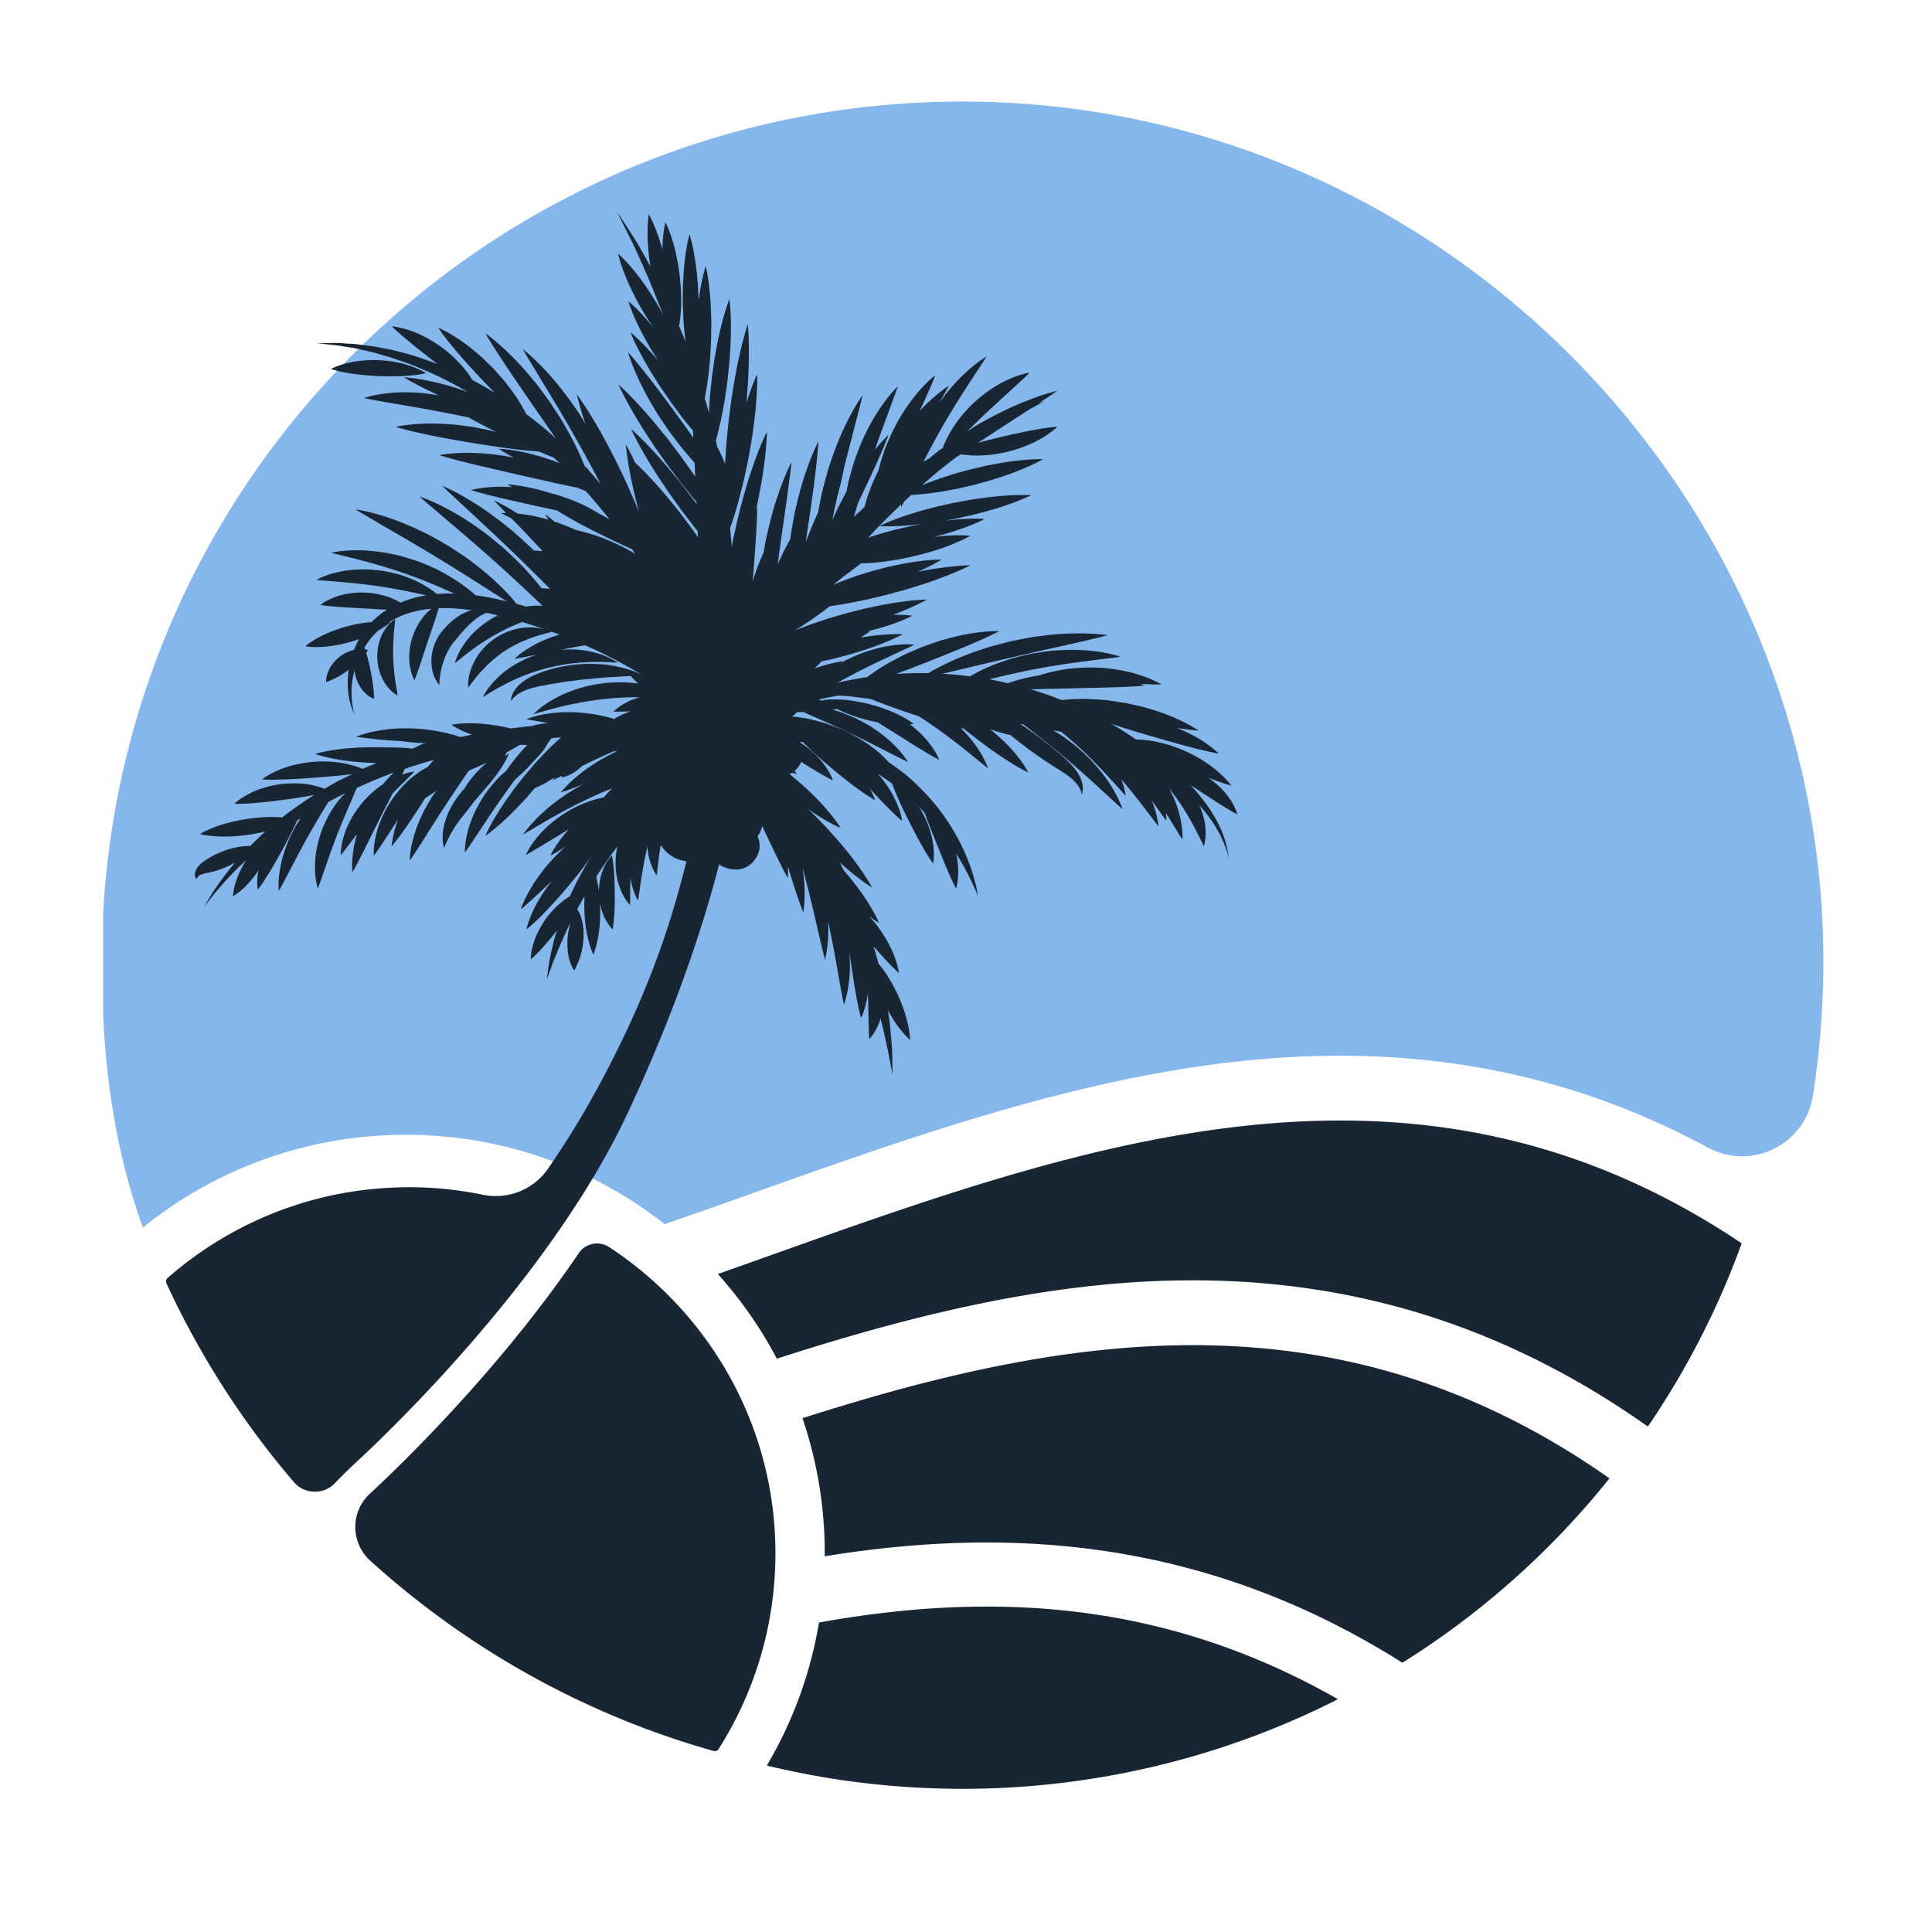
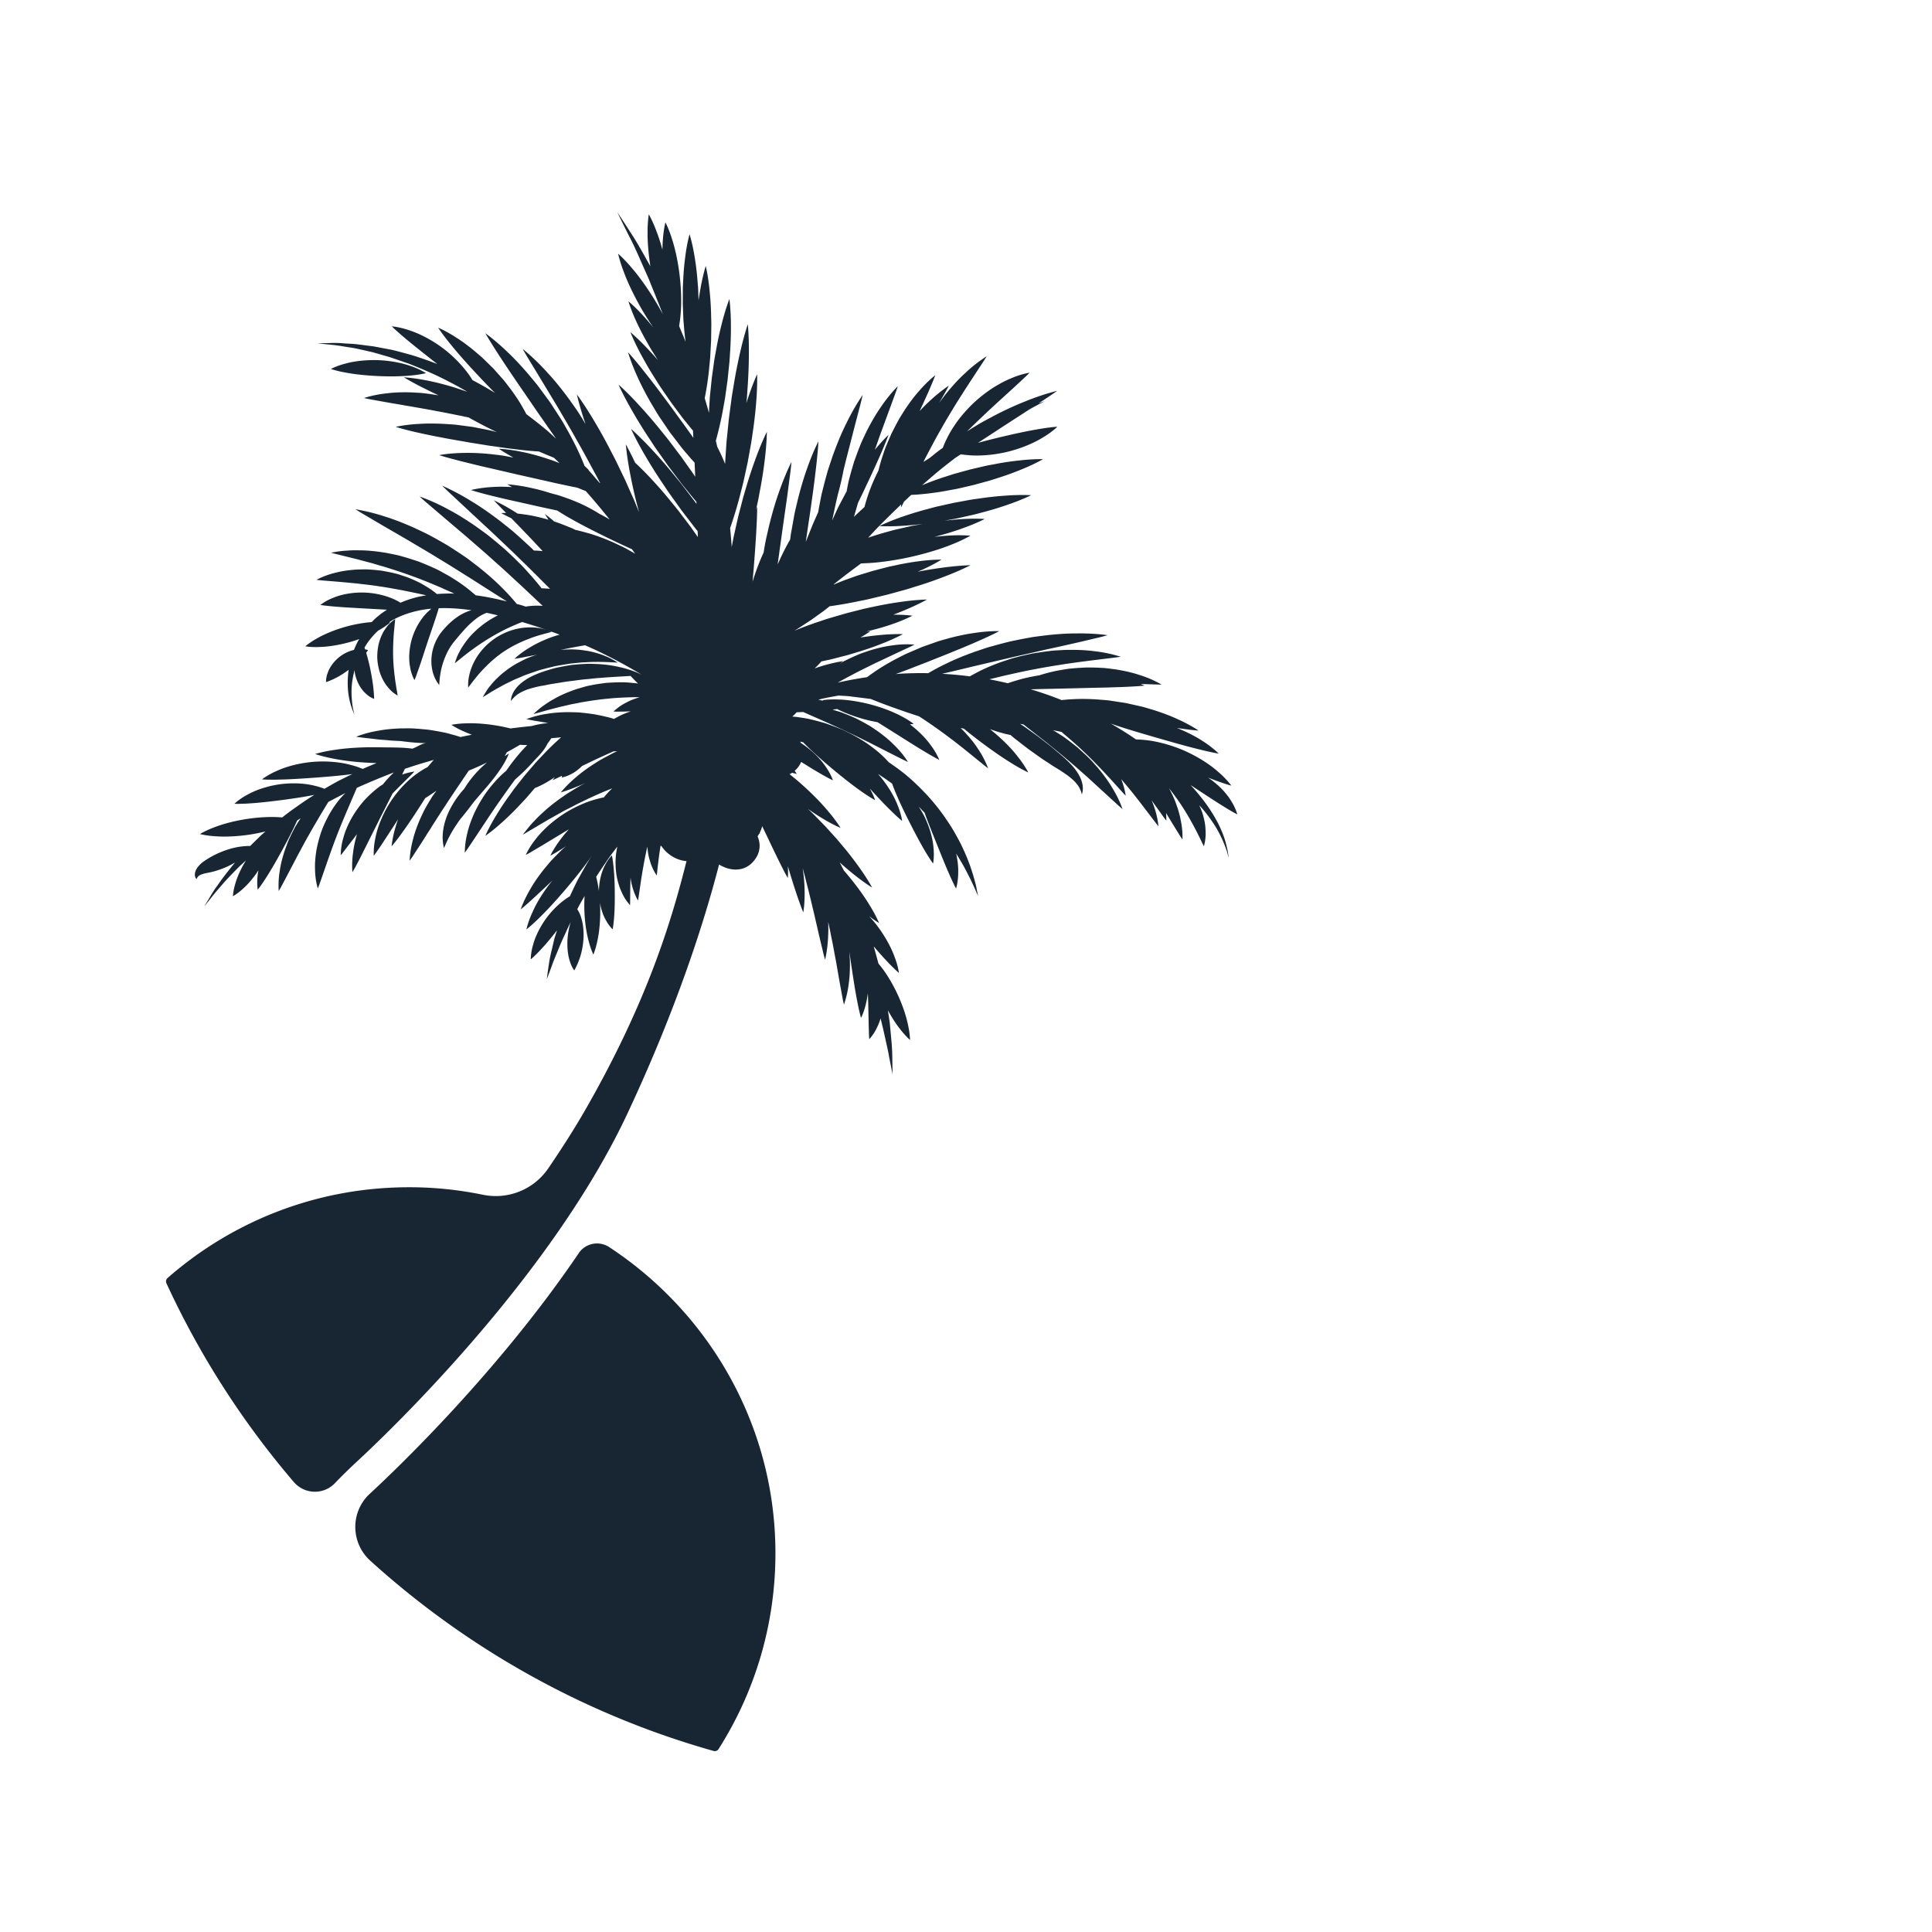
<svg xmlns="http://www.w3.org/2000/svg" data-bbox="19.765 19.713 334.148 327.497" height="500" viewBox="0 0 375 375" width="500" data-type="color">
  <g>
    <defs>
      <clipPath id="6d2aa395-f28c-4c16-9174-200a075948f5">
-         <path d="M20.023 19.488H354V239H20.023Zm0 0" />
-       </clipPath>
+         </clipPath>
      <clipPath id="2e8fc107-4e07-4b67-9386-22524c12ffae">
        <path d="M139 217h200v130.238H139Zm0 0" />
      </clipPath>
    </defs>
    <g clip-path="url(#6d2aa395-f28c-4c16-9174-200a075948f5)">
-       <path d="M19.766 186.594c0 18.586 2.16 35.633 7.968 51.664 13.957-11.258 31.711-18 51.043-18 18.961 0 36.407 6.484 50.23 17.351a1633.91 1633.91 0 0 0 16.665-5.855c32.168-11.453 65.433-23.297 99.312-26.184 31.664-2.703 60.16 2.93 86.536 17.184 8.46 4.566 18.875-.606 20.367-10.098a167.915 167.915 0 0 0 2.015-24.152c1.036-92.035-74.468-168.547-166.617-168.79-92.476-.241-167.52 74.567-167.52 166.88" fill="#85b7ed" data-color="1" />
-     </g>
+       </g>
    <g clip-path="url(#2e8fc107-4e07-4b67-9386-22524c12ffae)">
-       <path d="M158.965 314.93c.14-.032.289-.055.43-.078.804-.145 1.609-.286 2.417-.422.317-.051.63-.098.95-.149.515-.082 1.035-.168 1.554-.25.38-.058.758-.113 1.141-.172.453-.066.91-.132 1.363-.195.403-.059.797-.113 1.196-.168l1.308-.176c.406-.047.813-.101 1.215-.148.438-.055.871-.102 1.3-.152.407-.051.813-.102 1.216-.141.437-.05.875-.094 1.32-.137.395-.043.793-.082 1.191-.12.461-.048.926-.083 1.391-.126.371-.031.742-.07 1.113-.101.801-.063 1.598-.125 2.39-.18.356-.024.712-.04 1.067-.063.48-.027.953-.062 1.434-.086.394-.023.797-.039 1.191-.054.438-.024.875-.043 1.313-.059.406-.02.816-.027 1.222-.039.426-.016.856-.027 1.282-.035.414-.012.824-.016 1.234-.024.426-.007.852-.011 1.277-.015.415-.004.825-.004 1.23-.004.438 0 .872.004 1.302.008.402.004.8.011 1.203.015.465.008.933.02 1.394.032.368.011.743.02 1.11.027.797.031 1.594.066 2.386.105.36.016.715.043 1.075.067.476.023.953.055 1.43.078.39.031.785.062 1.175.09.442.031.887.07 1.328.11.403.03.801.07 1.207.105.434.047.871.086 1.305.132.406.04.805.082 1.21.13.435.05.876.105 1.31.156.398.046.796.097 1.199.148l1.347.188c.383.054.77.109 1.157.168.496.074.996.156 1.496.234.336.055.668.105 1.004.164a102.7 102.7 0 0 1 2.414.43c.328.062.656.132.988.195.508.102 1.016.203 1.52.309.37.074.746.16 1.117.238.465.105.93.207 1.394.316.383.086.77.176 1.153.27.453.11.91.215 1.367.336.383.093.765.187 1.152.289.461.12.922.246 1.387.37.375.099.75.204 1.125.31.488.136.965.28 1.45.421.355.106.706.203 1.058.313.57.172 1.14.355 1.71.531.27.086.532.172.797.254.82.266 1.641.543 2.458.828.289.098.578.203.863.305.55.195 1.101.394 1.652.597.344.125.684.262 1.027.387.497.192.997.38 1.497.574.355.145.714.286 1.07.43.488.2.976.395 1.46.598l1.075.453c.496.21.988.43 1.484.644.348.157.696.305 1.043.461.528.243 1.051.48 1.578.73.313.145.625.286.934.438.664.317 1.336.637 1.996.97.172.085.348.163.52.253.836.418 1.672.848 2.511 1.285.243.125.489.262.735.395.597.316 1.191.632 1.789.964a151.047 151.047 0 0 1 2.012 1.133c-22.454 11.403-47.43 17.39-72.844 17.39-12.91 0-25.649-1.526-38-4.519a80.547 80.547 0 0 0 10.125-27.761Zm-9.09-71.387c61.54-21.914 125.125-44.55 188.191-2.211a159.576 159.576 0 0 1-18.214 35.555c-.149-.11-.301-.211-.454-.32-.332-.231-.668-.462-1-.692-.613-.426-1.234-.848-1.851-1.266-.348-.234-.692-.46-1.04-.695a259.63 259.63 0 0 0-1.894-1.23c-.32-.211-.64-.418-.968-.622-.743-.472-1.489-.933-2.239-1.394l-.617-.379c-.96-.582-1.922-1.152-2.887-1.71-.207-.118-.418-.235-.625-.356a150.96 150.96 0 0 0-2.27-1.27c-.323-.18-.652-.355-.972-.531a159.353 159.353 0 0 0-3.012-1.586c-.652-.34-1.304-.664-1.96-.996-.333-.16-.668-.324-.997-.488a180.03 180.03 0 0 0-2.27-1.079c-.226-.101-.452-.214-.683-.32-.988-.453-1.988-.902-2.984-1.332-.184-.082-.371-.156-.55-.238-.813-.344-1.626-.688-2.438-1.02-.329-.133-.66-.265-.985-.394-.683-.27-1.363-.535-2.043-.801-.36-.137-.722-.27-1.082-.41-.672-.246-1.344-.488-2.02-.735-.347-.12-.695-.246-1.046-.37-.75-.258-1.508-.508-2.266-.762-.262-.086-.523-.18-.789-.262a155.267 155.267 0 0 0-3.082-.961c-.156-.047-.316-.086-.473-.137a139.929 139.929 0 0 0-5.742-1.558 53.283 53.283 0 0 0-1.133-.282c-.687-.164-1.375-.324-2.062-.484-.371-.086-.742-.164-1.117-.246a211.45 211.45 0 0 0-2.266-.477c-.3-.058-.598-.125-.894-.183a169.753 169.753 0 0 0-3.188-.582c-.125-.024-.25-.043-.375-.063a132.512 132.512 0 0 0-3.867-.601c-.727-.098-1.457-.2-2.188-.293-.394-.051-.793-.098-1.187-.153-.707-.078-1.406-.16-2.117-.234-.395-.043-.785-.086-1.18-.121-.758-.074-1.523-.14-2.293-.203-.328-.028-.66-.059-.988-.086a150.664 150.664 0 0 0-3.297-.215c-.07-.004-.137-.004-.207-.008a117.91 117.91 0 0 0-3.106-.137 48.31 48.31 0 0 0-1.078-.03c-.754-.02-1.515-.04-2.273-.052-.414-.003-.828-.007-1.242-.007-.36-.004-.715-.012-1.07-.012-.356 0-.712.008-1.06.012-.46 0-.921.004-1.378.011-.715.008-1.434.028-2.152.047-.434.012-.872.02-1.313.035-.789.028-1.578.067-2.367.102-.371.02-.742.031-1.113.05-1.168.063-2.332.137-3.508.22a209.77 209.77 0 0 0-16.192 1.859c-7.53 1.16-15.03 2.7-22.492 4.52a337.51 337.51 0 0 0-9.566 2.484c-6.555 1.8-13.078 3.781-19.563 5.875a81.26 81.26 0 0 0-11.445-16.434c3.496-1.234 7.008-2.488 10.539-3.742Zm10.207 57.922c0 .207 0 .406-.008.61.067-.009.125-.02.192-.028l1.289-.211c.453-.07.898-.137 1.351-.203.43-.067.86-.133 1.285-.192.45-.066.903-.125 1.356-.187.426-.059.848-.125 1.277-.176.453-.058.906-.117 1.356-.172.425-.054.851-.105 1.277-.16l1.36-.152c.425-.047.847-.094 1.273-.145.46-.043.922-.09 1.383-.137.418-.042.828-.082 1.25-.117a82.22 82.22 0 0 1 1.41-.125c.402-.035.812-.07 1.222-.101.493-.04.98-.074 1.465-.11.39-.023.782-.058 1.172-.086.574-.035 1.145-.062 1.715-.097.305-.016.61-.035.918-.051.207-.012.418-.016.633-.031.828-.035 1.66-.074 2.484-.102.461-.02.914-.02 1.371-.031.582-.02 1.168-.035 1.746-.043.493-.008.98-.008 1.477-.016.535-.004 1.082-.007 1.617-.007.508.003 1.008.015 1.516.02.515.003 1.039.003 1.554.019.512.011 1.02.03 1.528.046.512.012 1.023.028 1.531.047.508.016 1.012.047 1.52.07.507.028 1.011.051 1.52.083.5.03 1 .062 1.503.101.504.031 1.008.067 1.512.102.5.043.996.086 1.492.133.504.043 1.004.086 1.504.132.492.047.988.102 1.48.157l1.5.164 1.465.187a144.474 144.474 0 0 1 2.946.403c.496.078.996.152 1.496.23.476.074.949.156 1.43.234a164.923 164.923 0 0 1 2.909.524c.496.094.993.187 1.496.293.461.09.926.187 1.395.281.496.11.996.215 1.496.324.457.106.918.207 1.375.317.504.113 1 .234 1.5.355.453.11.902.223 1.356.336.503.129 1.003.258 1.507.39.442.118.887.239 1.328.36.508.137 1.012.285 1.52.43.434.125.871.25 1.3.379a63.35 63.35 0 0 1 1.532.468c.426.133.856.262 1.277.399a71.21 71.21 0 0 1 1.543.508c.418.14.832.273 1.246.414a117.712 117.712 0 0 1 2.774.988c.543.195 1.082.402 1.621.606.379.144.762.285 1.14.43.57.222 1.133.452 1.696.679.351.144.703.273 1.05.426.63.254 1.255.527 1.887.793l.84.359c.86.375 1.715.762 2.57 1.156.051.02.098.043.145.063.91.418 1.813.847 2.719 1.277.21.106.426.223.644.324.68.332 1.36.672 2.04 1.012.316.164.628.332.945.492.578.305 1.152.598 1.726.903.356.191.711.386 1.063.582.531.285 1.062.574 1.594.87.375.212.746.426 1.125.641.507.29 1.011.578 1.523.875.383.22.77.453 1.152.684.493.293.985.582 1.48.883.388.238.782.484 1.169.726.36.223.719.438 1.078.664a160.375 160.375 0 0 0 40.187-35.785c-.183-.125-.363-.254-.546-.379l-.75-.527-.766-.52c-.254-.168-.504-.343-.754-.511-.258-.172-.512-.344-.766-.508-.253-.168-.511-.34-.761-.504-.25-.168-.504-.328-.754-.492-.258-.164-.516-.332-.77-.496-.246-.16-.496-.313-.742-.469l-.781-.496c-.242-.149-.485-.293-.727-.445-.27-.164-.531-.329-.797-.489l-.703-.422c-.277-.164-.55-.328-.824-.488-.223-.137-.441-.262-.664-.39-.285-.165-.574-.336-.86-.5-.21-.122-.413-.235-.62-.356-.301-.172-.606-.34-.903-.508a19.81 19.81 0 0 0-.527-.293c-.336-.183-.664-.367-1-.55-.078-.04-.16-.086-.242-.13a142.776 142.776 0 0 0-4.188-2.175l-.09-.047-1.125-.55a7.456 7.456 0 0 1-.394-.2c-.348-.16-.688-.324-1.031-.484-.165-.079-.329-.16-.493-.235-.328-.156-.664-.308-.996-.46l-.52-.24c-.327-.147-.652-.292-.98-.437-.18-.078-.363-.16-.539-.238-.324-.144-.64-.281-.96-.418-.216-.094-.427-.183-.641-.277a8.585 8.585 0 0 0-.657-.27c-.261-.105-.527-.222-.789-.332-.312-.125-.625-.25-.941-.379-.192-.074-.383-.152-.578-.23-.313-.125-.63-.246-.942-.367a91.131 91.131 0 0 0-.578-.223l-.933-.351c-.196-.075-.391-.145-.59-.22a49.106 49.106 0 0 0-.926-.335l-.594-.211-.926-.328-.59-.2-.937-.316a51.042 51.042 0 0 1-.582-.195c-.308-.098-.621-.2-.933-.297l-.59-.188c-.309-.097-.621-.191-.93-.289a15.541 15.541 0 0 1-.606-.187c-.304-.09-.609-.18-.914-.266-.199-.054-.39-.113-.586-.168-.312-.09-.625-.18-.937-.265-.191-.055-.387-.11-.578-.16-.313-.086-.629-.176-.945-.258l-.57-.153c-.317-.082-.634-.16-.95-.246-.187-.043-.379-.094-.566-.14l-.954-.235c-.187-.047-.375-.086-.562-.133-.324-.078-.64-.148-.965-.226-.183-.04-.367-.082-.555-.125l-.964-.211c-.184-.04-.364-.074-.543-.117-.328-.067-.653-.137-.98-.203l-.532-.106-.992-.2c-.172-.03-.344-.065-.516-.093l-1-.187a19.895 19.895 0 0 1-.512-.09c-.336-.055-.675-.121-1.015-.176-.16-.027-.328-.05-.492-.078-.344-.055-.684-.117-1.028-.164-.156-.027-.316-.05-.472-.078-.348-.055-.7-.102-1.047-.153a8.574 8.574 0 0 0-.457-.066c-.356-.05-.707-.102-1.067-.145-.14-.02-.281-.039-.418-.054a48.36 48.36 0 0 0-1.105-.14c-.13-.02-.254-.032-.383-.052-.379-.043-.754-.09-1.137-.129-.113-.015-.226-.02-.336-.035a62.6 62.6 0 0 0-1.183-.125c-.098-.011-.188-.015-.285-.03-.414-.04-.82-.08-1.235-.114-.066-.004-.133-.012-.203-.02-.437-.035-.879-.074-1.316-.105l-.07-.008a151.166 151.166 0 0 0-13.426-.441h-.032c-.453.007-.914.02-1.37.027h-.145c-.43.008-.86.02-1.29.031-.077.004-.152.004-.226.008-.414.008-.828.027-1.242.043-.09.004-.184.004-.274.008-.402.015-.804.031-1.203.054l-.312.012c-.395.02-.781.043-1.176.063-.113.004-.223.011-.34.015l-1.14.07c-.13.012-.254.02-.38.028-.37.023-.745.05-1.116.074-.13.016-.266.02-.395.031-.371.028-.738.059-1.105.086-.137.008-.27.024-.41.032-.364.03-.731.066-1.094.097-.141.008-.278.024-.414.035l-1.09.106c-.14.008-.285.027-.426.039-.36.039-.719.074-1.078.113-.145.012-.29.031-.434.047-.36.04-.719.074-1.074.113-.148.02-.29.036-.434.051l-1.074.13c-.144.019-.293.034-.437.05l-1.067.14c-.148.016-.3.036-.445.055-.356.05-.707.094-1.063.145-.152.02-.296.035-.445.054-.355.051-.71.106-1.066.157-.145.02-.293.043-.442.066-.355.047-.71.102-1.062.156-.16.024-.313.051-.473.07-.32.044-.637.094-.957.153-.238.039-.476.07-.71.113l-.845.14c-.16.02-.316.052-.464.071-.364.067-.723.125-1.082.188-.137.023-.282.047-.418.074-.364.062-.727.125-1.094.195l-.402.07c-.368.063-.735.137-1.106.204-.129.023-.262.05-.394.074l-1.118.21c-.12.028-.242.048-.363.071-.383.078-.762.152-1.14.23-.118.02-.239.044-.356.07-.387.075-.77.153-1.152.231-.11.024-.223.043-.332.07-.395.083-.79.165-1.18.25a5.805 5.805 0 0 0-.277.055c-.415.09-.82.176-1.23.266-.079.016-.15.035-.224.05-.43.094-.859.184-1.285.282-.05.012-.101.027-.152.031-.45.106-.899.207-1.356.313l-.058.015a324.223 324.223 0 0 0-14.754 3.778l-.094.027-1.285.363c-.074.02-.148.043-.223.063-.406.113-.808.234-1.21.348-.094.027-.196.054-.29.085-.386.11-.765.22-1.152.332-.117.036-.238.075-.36.11l-1.097.324c-.137.035-.266.074-.402.113-.364.11-.73.223-1.094.332a9.118 9.118 0 0 0-.399.121c-.355.106-.714.215-1.07.32l-.437.134c-.352.109-.703.214-1.055.32-.145.047-.29.094-.438.14-.347.102-.69.211-1.035.32-.156.052-.312.095-.472.145-.34.106-.676.211-1.016.32-.16.048-.324.102-.48.145-.332.11-.668.215-1.004.324-.164.051-.328.106-.5.157-.223.074-.446.144-.668.218a81.047 81.047 0 0 1 4.32 26.192" fill="#182634" data-color="2" />
-     </g>
+       </g>
    <path d="M76.777 132.508c.114.71.192 1.285.29 1.758.085.457.109.734.109.734s-.239-.133-.621-.398c-.368-.247-.91-.735-1.387-1.372-.527-.62-.973-1.46-1.34-2.41a10.82 10.82 0 0 1-.601-3.117c-.02-1.086.117-2.176.394-3.148.305-.977.695-1.84 1.18-2.496a6.321 6.321 0 0 1 1.297-1.45c.367-.3.597-.445.597-.445s-.007.29-.058.738l-.176 1.778c-.113 1.422-.203 3.18-.148 4.922.054 1.746.253 3.492.464 4.906Zm-44.476 116.57a166.685 166.685 0 0 0 24.261 38.031c.141.168.286.336.43.508l.043.043c2.055 2.406 5.738 2.527 7.938.258a102.736 102.736 0 0 1 4.14-4.074c5.149-4.746 24.914-23.645 40.492-46.63 4.582-6.76 8.81-13.878 12.188-21.093 9.789-20.89 15.066-37.785 17.781-48.32 2.438 1.5 5.598 1.492 7.317-1.54.726-1.277.687-2.714.156-3.921.125-.184.23-.38.34-.578.07.05.117.09.117.09l-.031-.235c.148-.3.285-.617.39-.98.028-.09.043-.2.063-.297.469.972.933 1.933 1.37 2.847.618 1.329 1.227 2.567 1.75 3.637.52 1.074.981 1.957 1.313 2.606.34.636.559.988.559.988s.086-.875.004-2.277c.062.203.125.418.187.62.45 1.532.91 2.962 1.317 4.196.398 1.234.77 2.254 1.039 2.988.273.727.453 1.137.453 1.137s.328-1.77.25-4.426c-.02-1.234-.152-2.66-.371-4.164.27.996.543 2.012.789 3.035.484 1.809.894 3.637 1.316 5.348.399 1.727.774 3.34 1.09 4.723.332 1.398.613 2.566.805 3.386.207.832.351 1.305.351 1.305s.118-.484.262-1.324c.14-.836.297-2.074.34-3.535.04-.766.035-1.602.004-2.485.203.938.406 1.887.586 2.848.351 1.613.62 3.238.918 4.766.273 1.546.523 2.984.738 4.222.23 1.254.426 2.309.559 3.043.144.75.254 1.176.254 1.176s.148-.418.355-1.152a19.92 19.92 0 0 0 .598-3.11c.183-1.297.242-2.824.195-4.46-.039-.524-.062-1.06-.105-1.602.14 1.004.293 2.043.449 3.086.355 2.394.73 4.8 1.101 6.652.172.93.352 1.695.485 2.266.136.562.242.886.242.886s.64-1.191 1.035-3.129c.121-.503.211-1.058.285-1.652 0 .07.004.133.008.2.09 2.085.11 4.183.152 5.847.024.848.047 1.555.059 2.05.023.516.059.825.059.825s.21-.227.527-.64a9.224 9.224 0 0 0 1.082-1.864c.223-.453.414-.973.582-1.527.332 1.316.629 2.574.867 3.699.324 1.457.625 2.734.797 3.805.426 2.125.664 3.34.664 3.34l-.055-3.407c-.007-1.082-.09-2.39-.242-3.898-.066-.758-.14-1.567-.219-2.418-.093-.844-.246-1.723-.378-2.645l-.004-.039c.738 1.356 1.539 2.598 2.293 3.551 1.05 1.383 1.996 2.191 1.996 2.191s-.008-1.242-.395-2.933c-.34-1.711-1.074-3.867-2.023-5.922-.957-2.05-2.13-4-3.219-5.363-.168-.227-.328-.407-.488-.598a236.767 236.767 0 0 0-.926-3.348c.879 1.028 1.723 1.993 2.48 2.786.672.73 1.27 1.308 1.707 1.73.438.414.711.64.711.64s-.164-1.402-.918-3.304c-.707-1.918-2.046-4.29-3.73-6.402-.36-.442-.738-.868-1.121-1.286 1.133.848 1.91 1.301 1.91 1.301s-.61-1.488-1.828-3.449c-1.192-1.988-3.004-4.441-5-6.742l-.004-.004c-.27-.524-.54-1.047-.805-1.566a59.064 59.064 0 0 0 2.446 2.09c2.191 1.788 3.847 2.796 3.847 2.796s-.906-1.715-2.562-4.004a60.355 60.355 0 0 0-2.938-3.808c-.57-.664-1.129-1.383-1.758-2.059-.613-.68-1.242-1.37-1.87-2.066a892.723 892.723 0 0 1-1.954-1.996c-.457-.48-.937-.93-1.41-1.368a41.719 41.719 0 0 0 2.852 1.875c2.004 1.227 3.511 1.836 3.511 1.836s-.84-1.394-2.363-3.175c-1.496-1.817-3.68-4.008-6.027-6.016a70.27 70.27 0 0 0-1.508-1.234c.176-.09.351-.168.512-.274.543.156.879.219.879.219s-.141-.234-.399-.602a4.553 4.553 0 0 0 1.262-1.722c1.258.789 2.46 1.535 3.496 2.133.758.449 1.402.792 1.89 1.058.477.254.774.379.774.379s-.375-1.215-1.461-2.727c-1.012-1.511-2.742-3.21-4.758-4.523-.043-.09-.09-.172-.129-.262.192.047.387.094.578.137.239.25.5.512.793.793 1.348 1.344 3.192 2.957 5.067 4.52 1.883 1.562 3.804 3.085 5.367 4.167.773.555 1.445.981 1.938 1.29.492.304.792.46.792.46s-.289-.953-1.03-2.265c1.374 1.512 2.73 2.965 3.874 4.082a45.612 45.612 0 0 0 1.696 1.613c.433.39.707.598.707.598s-.16-1.352-.93-3.184c-.707-1.808-2.055-4.011-3.754-5.937.941.601 1.855 1.23 2.746 1.89.016.051.027.09.047.145.184.492.441 1.18.789 1.969.656 1.586 1.621 3.566 2.61 5.52.992 1.952 2.015 3.902 2.898 5.378.43.742.828 1.348 1.117 1.797.297.441.488.687.488.687s.262-1.218.082-3.015c-.125-1.793-.761-4.113-1.828-6.238a18.26 18.26 0 0 0-1.074-1.82c.402.41.781.812 1.168 1.218.027.07.047.133.074.207.602 1.676 1.457 3.79 2.305 5.89.847 2.106 1.687 4.22 2.414 5.848.348.817.676 1.485.914 1.989.238.492.402.77.402.77s.41-1.216.418-3.099c.04-1.07-.11-2.343-.394-3.667a63.359 63.359 0 0 1 1.527 2.566c.598 1.14 1.133 2.133 1.516 2.984.8 1.692 1.21 2.692 1.21 2.692l-.152-.758c-.113-.492-.21-1.227-.484-2.133-.23-.926-.57-2.027-1.02-3.273a41.464 41.464 0 0 0-1.77-4.094c-.757-1.45-1.616-3.016-2.698-4.559-1.047-1.574-2.286-3.14-3.676-4.672-1.402-1.515-2.938-3.011-4.633-4.382a54.056 54.056 0 0 0-2.922-2.121 20.874 20.874 0 0 0-3.234-2.93c-1.098-.86-2.485-1.715-4.028-2.528-.785-.375-1.578-.816-2.437-1.128-.848-.356-1.727-.653-2.602-.973-.898-.246-1.793-.512-2.687-.711-.883-.242-1.79-.332-2.645-.48-.37-.051-.718-.07-1.082-.106.383-.32.668-.613.86-.832.43-.016.851-.031 1.273-.05.313.14.64.284.992.448 1.09.477 2.36 1.04 3.723 1.637 1.34.625 2.773 1.242 4.176 1.934 1.422.648 2.808 1.367 4.137 2.011 1.324.676 2.562 1.31 3.62 1.848 1.09.55 1.997 1.004 2.633 1.324.653.32 1.043.485 1.043.485s-.226-.36-.648-.953a18.315 18.315 0 0 0-1.984-2.278c-.872-.898-1.989-1.832-3.258-2.742-.656-.426-1.301-.918-2.028-1.305-.707-.418-1.449-.789-2.187-1.175-.766-.332-1.527-.672-2.297-.957-.738-.32-1.516-.504-2.242-.735.324-.039.62-.086.89-.12 1.528.78 3.543 1.534 5.633 2.077.739.192 1.477.344 2.211.48l3.09 1.934c2.14 1.344 4.274 2.711 5.965 3.719.844.516 1.559.918 2.09 1.215.523.293.847.441.847.441s-.136-.328-.406-.863c-.27-.527-.715-1.29-1.34-2.094-.914-1.281-2.312-2.691-3.953-3.937.453-.043.73-.086.73-.086s-.976-.79-2.542-1.57c-1.555-.829-3.703-1.645-5.914-2.223-2.211-.574-4.485-.914-6.246-.945-1.754-.075-2.989.136-2.989.136s.063.051.16.125a24.898 24.898 0 0 0-.98-.215c.285-.07.547-.152.832-.214 1.004-.223 2.059-.407 3.102-.594a508.6 508.6 0 0 1 1.949.12c.273.036.527.067.808.106 1.078.13 2.246.278 3.473.43 1.977.813 4.441 1.711 6.941 2.566.82.278 1.637.547 2.442.81a77.46 77.46 0 0 1 2.918 1.968c1.34.918 2.629 1.906 3.86 2.824.605.473 1.187.934 1.745 1.367.555.446 1.078.871 1.563 1.262.984.8 1.804 1.465 2.379 1.93.59.476.949.734.949.734s-.156-.41-.465-1.105a17.861 17.861 0 0 0-1.555-2.747c-.707-1.101-1.675-2.277-2.808-3.46a34.801 34.801 0 0 1-.512-.504c.266.054.477.097.617.12a111.17 111.17 0 0 0 2.746 2.176c2.282 1.73 4.63 3.38 6.512 4.524 1.852 1.164 3.258 1.809 3.258 1.809s-.68-1.38-2.082-3.125c-1.27-1.657-3.2-3.579-5.356-5.286.782.278 1.536.532 2.211.707.672.196 1.278.332 1.778.43.41.348.82.7 1.261 1.024.7.546 1.414 1.097 2.125 1.648l2.192 1.562c.715.524 1.465.977 2.168 1.446.699.48 1.418.879 2.031 1.277.613.41 1.187.79 1.68 1.18.976.777 1.66 1.562 1.98 2.25.164.34.277.613.328.836.055.21.082.32.082.32s.032-.11.086-.32a3.12 3.12 0 0 0 .098-.973c.004-.863-.406-2.125-1.281-3.316-.836-1.207-2.121-2.36-3.383-3.426-.656-.535-1.305-1.125-2.012-1.66-.7-.547-1.41-1.098-2.125-1.649-.73-.523-1.465-1.047-2.187-1.562a21.06 21.06 0 0 0-1.184-.805l.656.117c.29.227.59.461.91.715 1.059.828 2.29 1.793 3.61 2.828 1.285 1.055 2.672 2.149 4.008 3.305 1.359 1.125 2.664 2.312 3.918 3.41 1.234 1.133 2.386 2.191 3.375 3.094 1.007.926 1.851 1.695 2.437 2.234.602.543.969.844.969.844s-.156-.45-.469-1.2a22.144 22.144 0 0 0-1.566-2.991c-.707-1.207-1.672-2.528-2.797-3.864-.59-.644-1.156-1.355-1.832-1.98-.649-.653-1.352-1.266-2.04-1.899-.73-.578-1.456-1.168-2.206-1.703-.72-.57-1.52-1.008-2.25-1.484-.121-.07-.235-.125-.352-.195.57.113 1.125.222 1.66.332 1.336 1.125 2.79 2.379 4.196 3.71 2.125 2.004 4.128 4.145 5.66 5.82.773.852 1.418 1.563 1.867 2.06.465.515.754.796.754.796s-.059-.402-.211-1.078a14.564 14.564 0 0 0-.68-2.14c.766.89 1.504 1.793 2.215 2.652.457.586.902 1.152 1.324 1.687l1.18 1.543c.746.973 1.363 1.79 1.797 2.356.449.586.726.906.726.906s-.043-.426-.164-1.148c-.12-.711-.363-1.77-.8-2.95-.098-.293-.25-.613-.372-.921.286.394.563.78.82 1.136.598.832 1.095 1.528 1.442 2.016.363.5.594.781.594.781s.012-.363-.016-.984a17.91 17.91 0 0 0-.035-.496c.418.687.824 1.36 1.188 1.957.586.949 1.07 1.742 1.414 2.297.355.562.586.879.586.879s.015-.391-.004-1.06c-.02-.655-.106-1.64-.352-2.753-.203-1.129-.597-2.414-1.117-3.746a25.911 25.911 0 0 0-1.125-2.363 47.43 47.43 0 0 1 2.152 2.922c1.278 1.89 2.387 3.894 3.211 5.503.406.817.746 1.477.989 2.008.242.508.41.801.41.801s.09-.324.199-.879a9.389 9.389 0 0 0 .11-2.375c-.028-.988-.262-2.121-.641-3.3a13.136 13.136 0 0 0-.586-1.41c.195.214.402.429.586.644 1.468 1.718 2.562 3.375 3.312 4.816a23.889 23.889 0 0 1 1.477 3.492l.363 1.309-.2-1.344c-.187-.867-.448-2.16-1.097-3.707-1.031-2.562-3.055-5.836-6.113-9.11l1.61 1.055c1.769 1.153 3.534 2.325 4.964 3.192.707.449 1.313.789 1.77 1.054.449.254.73.383.73.383s-.086-.293-.266-.78a10.134 10.134 0 0 0-.984-1.9c-.894-1.492-2.504-3.171-4.418-4.452.36.14.727.28 1.059.402.996.379 1.84.66 2.46.863.614.195.981.285.981.285s-.86-1.234-2.531-2.66c-1.633-1.469-4.106-3.05-6.781-4.207-2.676-1.14-5.528-1.84-7.72-2.012a21.804 21.804 0 0 0-1.468-.09 71.508 71.508 0 0 0-4.89-3.07c.32.113.656.227 1.015.348 2.203.742 5.106 1.59 8.008 2.43 2.898.835 5.809 1.664 8.07 2.21a71.04 71.04 0 0 0 2.762.637c.684.137 1.09.192 1.09.192s-1.13-1.164-3.149-2.45c-1.324-.879-3.066-1.757-4.972-2.52 1.168.177 2.164.302 2.898.388.828.093 1.313.12 1.313.12s-1.575-1.113-4.184-2.269c-1.293-.597-2.848-1.183-4.539-1.722-.852-.239-1.719-.543-2.633-.739l-2.754-.617c-.933-.14-1.87-.285-2.789-.426-.922-.156-1.844-.183-2.722-.265-1.774-.121-3.43-.137-4.856-.047a30.11 30.11 0 0 0-2.098.168 65.091 65.091 0 0 0-3.203-1.196 81.63 81.63 0 0 0-2.816-.902 150.11 150.11 0 0 0 2.187-.05c1.696-.036 3.5-.079 5.305-.118 1.805-.043 3.606-.094 5.3-.133 1.696-.023 3.29-.082 4.665-.129s2.52-.117 3.348-.168c.82-.058 1.293-.117 1.293-.117s-.266-.125-.743-.316l2.762.094c.82.023 1.297.015 1.297.015s-.414-.238-1.149-.605a21.27 21.27 0 0 0-3.175-1.258c-1.34-.457-2.953-.82-4.703-1.094-.875-.097-1.786-.258-2.715-.281-.926-.063-1.871-.059-2.817-.074-.945.054-1.886.09-2.812.191-.93.059-1.828.262-2.7.395a32.37 32.37 0 0 0-3.636.93c-1.64.273-3.16.605-4.445 1.003-.625.18-1.188.363-1.696.543a85.837 85.837 0 0 0-3.582-.765c.09-.024.176-.043.27-.067l2.73-.664c1.899-.414 3.906-.883 5.942-1.25 2.023-.402 4.066-.71 5.984-1.02.965-.132 1.895-.265 2.781-.386.89-.117 1.735-.223 2.512-.32 1.578-.196 2.89-.356 3.813-.47.933-.112 1.468-.206 1.468-.206s-.515-.164-1.43-.403a27.1 27.1 0 0 0-3.855-.687c-1.61-.211-3.504-.277-5.531-.227-1.012.067-2.067.075-3.121.23-1.063.11-2.13.298-3.2.462-1.058.238-2.12.457-3.148.742-1.039.242-2.02.625-2.988.934-1.906.69-3.645 1.449-5.063 2.242a26.02 26.02 0 0 0-.945.515 80.342 80.342 0 0 0-5.375-.5c.457-.105.941-.214 1.45-.336 1.702-.402 3.687-.879 5.812-1.386 2.113-.493 4.37-1.02 6.629-1.551 2.257-.512 4.52-1.027 6.636-1.512 2.13-.453 4.118-.91 5.832-1.297 1.72-.406 3.153-.742 4.153-.98 1.011-.25 1.586-.422 1.586-.422s-2.364-.39-5.942-.348c-1.789-.007-3.863.125-6.078.38-1.101.152-2.254.257-3.402.491-1.153.2-2.317.45-3.48.688-1.153.293-2.305.578-3.43.906-1.137.285-2.215.7-3.274 1.04-2.101.745-4.027 1.53-5.629 2.323a41.917 41.917 0 0 0-3.574 1.895c-1.785-.05-3.64.004-5.453.094-.277.023-.55.05-.828.07.34-.129.664-.242 1.012-.379.82-.32 1.683-.613 2.53-.965l2.606-1.008c1.735-.71 3.48-1.37 5.106-2.054a147.39 147.39 0 0 0 4.46-1.871 92.512 92.512 0 0 0 3.157-1.442c.762-.37 1.195-.61 1.195-.61s-1.96-.081-4.836.356c-1.437.192-3.086.54-4.836.996-.867.254-1.777.47-2.668.793-.89.317-1.8.637-2.707.961-.882.383-1.77.758-2.64 1.133-.871.367-1.684.836-2.492 1.235-1.594.855-3.04 1.726-4.223 2.562-.457.309-.867.61-1.246.899a74.408 74.408 0 0 0-5.715 1.062c.89-.492 1.797-.992 2.726-1.469 1.461-.793 2.961-1.504 4.364-2.207l3.906-1.844c1.172-.546 2.145-1.003 2.828-1.32.7-.332 1.094-.55 1.094-.55s-.45-.032-1.223-.047c-.758-.012-1.89.023-3.195.226-1.316.164-2.828.523-4.414 1.016-.777.28-1.61.515-2.399.89-.804.332-1.597.73-2.398 1.11-.297.168-.582.347-.871.511.422-.308.66-.488.66-.488s-1.941.246-4.687 1.121c-.274.082-.582.2-.868.293.7-.652 1.153-1.156 1.328-1.36.649-.14 1.297-.277 1.954-.421.886-.23 1.77-.461 2.64-.684.871-.21 1.711-.504 2.54-.738a59.89 59.89 0 0 0 4.44-1.543c2.583-.988 4.239-1.91 4.239-1.91s-1.895-.082-4.648.195a61.501 61.501 0 0 0-3.586.457c1.195-.703 1.906-1.21 1.906-1.21s-.3.011-.813.062c1.98-.461 3.84-.992 5.332-1.535 2.215-.774 3.649-1.551 3.649-1.551s-1.504-.215-3.711-.188c.703-.27 1.383-.539 2-.796 2.77-1.133 4.539-2.149 4.539-2.149s-2.043.02-5.004.445c-1.48.2-3.2.496-5.016.875-.902.207-1.851.375-2.793.625-.94.239-1.906.48-2.863.727-.949.273-1.898.55-2.832.824-.941.258-1.84.594-2.726.88a70.85 70.85 0 0 0-4.54 1.694c.43-.246.86-.5 1.282-.789.68-.445 1.375-.898 2.066-1.355l2.012-1.442c.539-.375 1.031-.789 1.531-1.18a83.627 83.627 0 0 0 4.863-.823c.989-.211 2.02-.383 3.047-.645l3.125-.746c1.04-.281 2.078-.563 3.098-.844 1.027-.27 2.016-.613 2.984-.898a79.616 79.616 0 0 0 5.227-1.828c3.035-1.153 4.996-2.184 4.996-2.184s-2.215.035-5.434.477a84.13 84.13 0 0 0-4.82.785c.266-.117.55-.23.797-.344 2.328-1.043 3.809-2 3.809-2s-1.762-.035-4.29.3c-1.269.157-2.734.4-4.28.727-.77.176-1.579.317-2.38.54-.8.206-1.613.421-2.43.636l-2.402.734c-.797.227-1.554.54-2.304.793-1.028.368-1.97.75-2.856 1.13l.063-.087c.347-.277.683-.554 1.039-.824 1.422-1.129 2.87-2.191 4.254-3.222.332-.004.675-.02 1.05-.04 2.348-.097 5.414-.519 8.426-1.18 3.016-.667 5.977-1.566 8.149-2.46 2.183-.856 3.578-1.692 3.578-1.692s-1.617-.171-3.957-.035c-.899.04-1.922.137-2.992.262.417-.113.828-.23 1.234-.336a54.667 54.667 0 0 0 4.344-1.379c2.527-.894 4.152-1.758 4.152-1.758s-1.836-.148-4.508.032c-1 .054-2.133.164-3.316.304.804-.144 1.613-.297 2.426-.445.918-.207 1.835-.406 2.738-.61.906-.19 1.781-.456 2.633-.671a61.406 61.406 0 0 0 4.625-1.426c2.687-.918 4.425-1.797 4.425-1.797s-1.941-.133-4.777.07a63.704 63.704 0 0 0-4.812.496c-.871.133-1.782.235-2.688.41-.91.169-1.836.337-2.762.508-.914.204-1.832.407-2.734.61-.906.183-1.781.453-2.637.672a62.613 62.613 0 0 0-4.62 1.418c-2.692.922-4.427 1.804-4.427 1.804s1.946.137 4.782-.066a62.42 62.42 0 0 0 3.593-.348c-.699.13-1.406.262-2.113.39l-2.574.587c-.852.176-1.672.437-2.477.644a59.8 59.8 0 0 0-3.398 1.055c.668-.71 1.332-1.437 2.004-2.129a268.279 268.279 0 0 1 4.402-4.336c-.02.375-.023.598-.023.598s.222-.406.566-1.113c.473-.442.938-.903 1.41-1.332a40.95 40.95 0 0 0 2.672-.204 54.367 54.367 0 0 0 4.504-.656c.816-.164 1.664-.285 2.512-.5.847-.199 1.707-.398 2.566-.597.856-.239 1.707-.47 2.547-.7.84-.222 1.649-.515 2.441-.757a56.442 56.442 0 0 0 4.278-1.575c2.48-1.007 4.066-1.941 4.066-1.941s-1.84-.067-4.504.234a55.938 55.938 0 0 0-4.504.653c-.816.168-1.668.293-2.511.496-.848.203-1.711.402-2.57.601-.852.23-1.704.465-2.544.7-.843.21-1.652.511-2.445.753a54.883 54.883 0 0 0-4.398 1.621c1.476-1.296 2.937-2.566 4.382-3.703.7-.562 1.38-1.078 2.063-1.601l1.062-.703c.422.066.903.12 1.426.16 2.07.203 4.84.012 7.52-.617 2.676-.637 5.238-1.711 7-2.813 1.797-1.058 2.8-2.078 2.8-2.078s-.359.012-.968.078c-.613.074-1.453.176-2.446.348-2 .316-4.554.867-7.097 1.46-1.695.403-3.375.821-4.89 1.243 1.491-.98 2.972-1.938 4.378-2.867 2.031-1.317 3.934-2.543 5.559-3.598.039-.023.074-.047.11-.07 1.878-1.031 2.96-1.578 2.96-1.578l-1.07.379c-.051.015-.114.043-.164.058.824-.543 1.547-1.02 2.109-1.394.957-.641 1.488-1.04 1.488-1.04s-.64.165-1.746.489a49.121 49.121 0 0 0-4.5 1.59c-1.84.718-3.93 1.687-6.117 2.824-1.078.598-2.223 1.16-3.32 1.851-.606.356-1.207.747-1.809 1.125a234.584 234.584 0 0 1 3.375-3.253c2.121-2.008 4.305-3.961 5.973-5.493.836-.78 1.535-1.43 2.023-1.882.496-.473.77-.77.77-.77s-.395.07-1.063.234c-.652.164-1.617.457-2.683.934-1.094.441-2.297 1.102-3.536 1.89a27.992 27.992 0 0 0-3.605 2.844 27.947 27.947 0 0 0-3.055 3.43c-.859 1.188-1.586 2.352-2.09 3.418a17.288 17.288 0 0 0-.808 1.832l-.031.027c-.899.621-1.723 1.309-2.543 1.965-.383.235-.785.489-1.192.75.137-.273.262-.527.403-.8.918-1.739 1.87-3.59 2.914-5.391 1.011-1.824 2.105-3.594 3.12-5.274l1.52-2.394c.496-.762.961-1.48 1.395-2.145.879-1.34 1.613-2.453 2.129-3.234.52-.797.797-1.27.797-1.27s-.461.297-1.239.844a28.012 28.012 0 0 0-3.039 2.524c-1.21 1.101-2.496 2.52-3.777 4.117-.383.512-.79 1.035-1.18 1.574.52-.863.95-1.617 1.27-2.187.398-.723.61-1.157.61-1.157s-1.622 1.02-3.688 2.957c-.63.57-1.301 1.246-1.977 1.973.484-1.031.938-2.023 1.336-2.898.535-1.18.953-2.18 1.254-2.903.293-.719.441-1.148.441-1.148s-1.445 1.078-3.183 3.101c-.887.993-1.813 2.23-2.727 3.614-.43.707-.93 1.41-1.324 2.183-.422.762-.82 1.555-1.223 2.336-.355.809-.715 1.617-1.035 2.426-.351.793-.582 1.625-.855 2.406a37.06 37.06 0 0 0-.66 2.38c-.602 1.222-1.145 2.401-1.54 3.456a31.226 31.226 0 0 0-1.183 3.664c-.688.625-1.367 1.258-2.047 1.906.246-.851.512-1.757.79-2.714.546-1.125 1.089-2.239 1.585-3.317a202.846 202.846 0 0 0 2.277-4.922c.653-1.453 1.164-2.68 1.52-3.558.355-.88.535-1.399.535-1.399s-1.125 1.051-2.64 2.887c.288-.824.578-1.64.851-2.434.664-1.816 1.289-3.507 1.82-4.96.543-1.477.996-2.704 1.309-3.563.316-.875.476-1.387.476-1.387s-.378.383-1 1.074a29.444 29.444 0 0 0-2.351 3.063c-.922 1.312-1.852 2.93-2.754 4.71-.41.907-.898 1.829-1.266 2.813-.398.97-.746 1.977-1.113 2.977-.3 1.027-.617 2.043-.871 3.062-.27.918-.414 1.848-.594 2.747-.05.09-.105.175-.152.265-.496.938-.996 1.883-1.496 2.832a525.79 525.79 0 0 1-1.149 2.52c.297-1.43.602-2.883.938-4.336.047-.223.105-.438.152-.66.086-.317.184-.66.258-.957.402-1.551.68-2.864.855-3.805.157-.633.313-1.277.461-1.89l1.645-6.391c.492-1.883.902-3.453 1.187-4.555.282-1.113.422-1.758.422-1.758s-.375.543-.984 1.516a43.408 43.408 0 0 0-2.277 4.187c-.887 1.766-1.762 3.895-2.59 6.215-.38 1.176-.832 2.371-1.153 3.625-.363 1.246-.664 2.524-.988 3.8-.223 1.142-.45 2.274-.644 3.407l-.016.035c-.402.934-.86 1.883-1.25 2.88-.383.945-.766 1.902-1.152 2.859.054-.336.101-.664.156-1 .324-2.293.695-4.579.98-6.735.313-2.152.57-4.172.774-5.914.215-1.742.351-3.2.441-4.234.09-1.035.11-1.63.11-1.63s-1.114 2.114-2.27 5.47c-.594 1.668-1.18 3.644-1.719 5.789-.242 1.078-.547 2.183-.746 3.328-.203 1.14-.41 2.297-.62 3.457l-.13 1.008a43.852 43.852 0 0 0-1.816 3.496c-.196.433-.406.879-.613 1.328.32-2.274.636-4.54.93-6.672.343-2.434.671-4.695.945-6.64.253-1.965.472-3.598.62-4.743.137-1.156.192-1.828.192-1.828s-1.242 2.375-2.531 6.16c-.664 1.883-1.305 4.117-1.89 6.543-.267 1.215-.59 2.465-.798 3.762-.07.367-.125.75-.187 1.121-.211.441-.95 2.04-1.719 4.336-.145.41-.285.883-.434 1.332.024-.219.047-.45.063-.672.226-2.547.402-4.933.535-6.992.14-2.055.219-3.77.266-4.984.043-1.215.039-1.91.039-1.91s-.09.222-.23.613c.077-.352.16-.711.238-1.059.242-1.039.406-2.086.605-3.086.371-2.004.66-3.89.848-5.523.41-3.258.418-5.489.418-5.489s-1.012 1.993-2.133 5.075a83.94 83.94 0 0 0-1.77 5.3c-.277.985-.61 1.985-.867 3.028-.266 1.035-.543 2.086-.812 3.136l-.711 3.168c-.215.895-.364 1.79-.532 2.66-.03-.562-.078-1.117-.125-1.675l.036.027-.04-.082c-.054-.644-.113-1.293-.18-1.941a80.123 80.123 0 0 0 2.004-6.68c.239-.973.528-1.973.735-3.004.223-1.027.45-2.07.676-3.117.187-1.05.383-2.102.566-3.14.2-1.032.32-2.063.473-3.051.285-1.989.488-3.856.61-5.465.265-3.215.175-5.414.175-5.414s-.926 1.996-1.91 5.07c-.055.16-.11.34-.164.512.121-1.121.168-2.239.25-3.313.148-2.2.219-4.265.226-6.043.04-3.543-.203-5.937-.203-5.937s-.785 2.273-1.554 5.738a96.99 96.99 0 0 0-1.16 5.934c-.172 1.09-.387 2.21-.524 3.363a540.588 540.588 0 0 0-.46 3.476 2097.9 2097.9 0 0 1-.352 3.493c-.13 1.152-.172 2.293-.258 3.39-.04.582-.074 1.153-.102 1.715a39.802 39.802 0 0 0-1.523-3.309c-.086-.394-.18-.789-.274-1.187.114-.402.223-.82.34-1.277a69.01 69.01 0 0 0 1.074-4.903c.149-.902.352-1.828.47-2.781.132-.953.269-1.914.401-2.883.098-.969.2-1.937.297-2.894.11-.953.137-1.899.207-2.813.11-1.824.153-3.539.133-5.012-.012-2.949-.289-4.945-.289-4.945s-.75 1.875-1.465 4.73a66.558 66.558 0 0 0-1.07 4.903c-.152.902-.352 1.832-.477 2.781-.129.95-.265 1.914-.402 2.88-.098.972-.2 1.94-.297 2.894-.117.953-.137 1.898-.21 2.812-.024.38-.032.727-.048 1.098-.27-.961-.543-1.91-.824-2.848.078-.383.156-.785.23-1.222a56.23 56.23 0 0 0 .637-4.614c.067-.844.192-1.719.223-2.605.05-.89.098-1.797.148-2.7.012-.902.028-1.808.04-2.699.023-.886-.036-1.77-.043-2.617-.051-1.7-.16-3.285-.313-4.648-.27-2.727-.723-4.551-.723-4.551s-.578 1.789-1.039 4.488a53.16 53.16 0 0 0-.355 2.215l-.07-1.957c-.024-.828-.125-1.637-.176-2.426a53.014 53.014 0 0 0-.551-4.297c-.41-2.515-.953-4.187-.953-4.187s-.488 1.691-.813 4.215a51.343 51.343 0 0 0-.398 4.316c-.027.785-.102 1.602-.09 2.43l-.012 2.508c.032.84.067 1.683.098 2.507.012.829.121 1.641.172 2.426.074.867.168 1.688.273 2.473-.164-.414-.324-.836-.5-1.242l-.757-1.82c.109-.594.238-1.462.308-2.5.176-2.016.11-4.673-.2-7.298-.308-2.625-.866-5.222-1.503-7.14-.594-1.93-1.262-3.184-1.262-3.184s-.36 1.375-.492 3.383c-.05.594-.074 1.246-.086 1.93-.355-1.309-.742-2.524-1.144-3.547-.743-2.027-1.504-3.324-1.504-3.324s-.254 1.484-.235 3.636c-.015 1.82.184 4.11.54 6.446-.25-.438-.512-.914-.75-1.328-1.083-1.954-2.044-3.63-2.926-4.957-1.72-2.688-2.735-4.204-2.735-4.204s.781 1.649 2.211 4.496c.754 1.407 1.559 3.168 2.438 5.192.445 1.008.922 2.078 1.425 3.207.461 1.148.95 2.355 1.457 3.617.41 1.05.868 2.137 1.29 3.266a57.904 57.904 0 0 0-1.165-2.074c-1.546-2.606-3.3-5.09-4.812-6.84-1.473-1.766-2.688-2.809-2.688-2.809s.325 1.566 1.168 3.707c.801 2.164 2.137 4.899 3.672 7.512a61.557 61.557 0 0 0 1.993 3.11 47.572 47.572 0 0 0-1.82-2.13c-1.673-1.863-3.016-2.957-3.016-2.957s.48 1.664 1.543 3.93c.52 1.14 1.18 2.437 1.945 3.789.39.672.762 1.383 1.203 2.063.344.543.687 1.09 1.035 1.636a54.15 54.15 0 0 0-1.754-1.945c-2.02-2.191-3.59-3.492-3.59-3.492s.73 1.906 2.16 4.52a69.474 69.474 0 0 0 2.563 4.382c.508.777.992 1.602 1.555 2.39.55.802 1.113 1.614 1.675 2.427l1.754 2.359c.57.789 1.204 1.512 1.774 2.238.226.281.445.528.668.797.023.453.043.922.074 1.398-.078-.101-.144-.203-.219-.304-.613-.86-1.234-1.735-1.863-2.606-1.273-1.73-2.512-3.48-3.734-5.086a164.212 164.212 0 0 0-3.36-4.398 95.233 95.233 0 0 0-2.496-3.066c-.625-.735-1.008-1.141-1.008-1.141s.602 2.14 1.996 5.125c.68 1.5 1.575 3.2 2.606 4.973.535.87 1.047 1.804 1.656 2.691.606.89 1.223 1.797 1.836 2.703.664.867 1.332 1.738 1.984 2.594.645.863 1.368 1.64 2.024 2.43.273.312.547.609.816.906l.125 2.73c-.23-.344-.46-.691-.71-1.035-.66-.93-1.329-1.871-1.997-2.82-.703-.922-1.398-1.844-2.086-2.754-.675-.918-1.41-1.77-2.086-2.621a92.78 92.78 0 0 0-3.886-4.504c-2.344-2.59-4.13-4.152-4.13-4.152s.95 2.171 2.708 5.187a93.651 93.651 0 0 0 3.12 5.07c.61.899 1.2 1.856 1.868 2.778.66.93 1.328 1.875 1.996 2.82.7.922 1.399 1.848 2.086 2.758.672.918 1.406 1.77 2.082 2.62.426.524.848 1.028 1.262 1.524l.012.27c.004.047.004.09.007.133-.144-.2-.289-.395-.43-.59l-2.1-2.746c-.684-.91-1.423-1.758-2.099-2.606a95.72 95.72 0 0 0-3.917-4.484c-2.364-2.57-4.157-4.125-4.157-4.125s.961 2.168 2.739 5.18c.875 1.507 1.949 3.23 3.152 5.043.617.894 1.215 1.847 1.887 2.765.664.926 1.343 1.863 2.015 2.809.703.914 1.406 1.836 2.102 2.742.332.445.676.875 1.027 1.297.012.387.031.77.047 1.152-.484-.683-.973-1.37-1.46-2.062-.657-.86-1.31-1.723-1.954-2.575-.637-.855-1.324-1.648-1.957-2.44a84.111 84.111 0 0 0-3.66-4.196 56.41 56.41 0 0 0-3.156-3.164c-1.02-2.196-1.793-3.547-1.793-3.547s.175 2.32.832 5.683a93.875 93.875 0 0 0 1.265 5.704c.153.574.301 1.164.453 1.753-.402-.964-.78-1.972-1.238-2.968-.477-1.067-.957-2.153-1.441-3.243l-1.54-3.199c-.496-1.058-1.058-2.066-1.562-3.062a97.772 97.772 0 0 0-2.984-5.332c-1.828-3.086-3.293-5.028-3.293-5.028s.523 2.364 1.683 5.746c-.308-.515-.613-1.039-.933-1.535-.676-1.12-1.461-2.156-2.168-3.18-1.477-2.011-2.942-3.824-4.305-5.28a45.086 45.086 0 0 0-3.41-3.407c-.871-.773-1.39-1.195-1.39-1.195s.32.59.917 1.582c.598.984 1.446 2.39 2.469 4.078l3.453 5.715c1.227 2.101 2.555 4.324 3.805 6.594 1.289 2.242 2.496 4.53 3.664 6.671.254.485.504.961.746 1.434l-.152-.094c-.696-.812-1.387-1.636-2.094-2.418l-.086-.086.11.032s-.29-.305-.81-.785a48.13 48.13 0 0 0-.542-1.31c-.668-1.597-1.563-3.405-2.602-5.296-.543-.93-1.054-1.922-1.683-2.867-.618-.945-1.243-1.914-1.871-2.875l-2.032-2.766c-.668-.918-1.414-1.754-2.09-2.586-1.402-1.64-2.777-3.117-4.035-4.304-2.484-2.414-4.398-3.743-4.398-3.743s.281.508.808 1.371c.536.868 1.29 2.075 2.23 3.5a273.697 273.697 0 0 0 3.235 4.817 2710.8 2710.8 0 0 1 3.742 5.465c1.258 1.8 2.516 3.601 3.696 5.297-.598-.536-1.18-1.098-1.79-1.621a91.997 91.997 0 0 0-3.976-3.137 32.444 32.444 0 0 0-.851-1.547c-.625-1.094-1.438-2.309-2.38-3.559-.488-.609-.952-1.28-1.507-1.882a908.51 908.51 0 0 1-1.652-1.86l-1.778-1.742c-.582-.582-1.222-1.078-1.808-1.598-1.204-1-2.375-1.875-3.442-2.55-2.105-1.395-3.699-2.04-3.699-2.04s.945 1.446 2.52 3.348c.78.961 1.714 2.059 2.734 3.192 1.004 1.152 2.133 2.32 3.234 3.515.563.586 1.13 1.164 1.684 1.742.285.305.578.582.87.868a75.86 75.86 0 0 0-4.378-2.493c-.05-.078-.09-.148-.14-.222-1.118-1.817-3.016-3.946-5.243-5.696-2.23-1.734-4.761-3.062-6.793-3.718-2.02-.707-3.472-.797-3.472-.797s.246.27.71.687c.473.422 1.11.992 1.899 1.649 1.574 1.332 3.664 2.972 5.75 4.613.156.121.312.238.465.36a85.397 85.397 0 0 0-4.875-1.704c-1.36-.375-2.656-.734-3.903-1.035-1.253-.238-2.445-.465-3.57-.676l-3.16-.406c-.977-.11-1.89-.133-2.7-.191-1.624-.153-2.898-.028-3.765-.036-.87.02-1.336.028-1.336.028s.461.047 1.324.14c.864.102 2.145.18 3.727.461.797.137 1.676.239 2.625.438.945.21 1.965.441 3.055.687 1.074.309 2.215.633 3.422.985 1.175.402 2.418.832 3.714 1.277 2.547 1.012 5.274 2.164 8.036 3.637a50.491 50.491 0 0 1 3.238 1.8c-.766-.28-1.54-.523-2.278-.777-1.808-.562-3.523-1.015-5.015-1.312-2.977-.64-5.035-.73-5.035-.73s1.765 1.081 4.46 2.394c.696.347 1.458.719 2.266 1.097-.87-.132-1.738-.277-2.597-.37-.895-.133-1.793-.137-2.649-.2-1.722-.05-3.332 0-4.699.176-1.371.14-2.52.379-3.293.57-.777.203-1.223.344-1.223.344s.453.117 1.246.266c.778.144 1.883.343 3.22.582l2.12.363c.754.113 1.535.289 2.352.398 1.625.301 3.355.57 5.07.918 1.727.301 3.438.676 5.063.985.414.101.828.183 1.234.261a95.614 95.614 0 0 0 5.156 2.7l.317.152c-.61-.164-1.223-.332-1.864-.453-.906-.18-1.828-.36-2.75-.543-.93-.125-1.863-.246-2.777-.371-.918-.13-1.832-.153-2.71-.223-1.759-.094-3.407-.105-4.825-.015-2.832.136-4.7.582-4.7.582s1.84.59 4.555 1.175c1.368.305 2.946.637 4.645.946 1.691.34 3.5.62 5.305.949.906.144 1.812.289 2.707.43.882.164 1.773.257 2.62.39 1.708.258 3.313.453 4.7.606 1.324.152 2.445.238 3.266.289.351.148.703.289 1.046.441.645.277 1.258.524 1.864.77.367.347.73.691 1.09 1.047-.18-.07-.364-.145-.543-.215-.805-.332-1.633-.567-2.414-.836-1.579-.496-3.079-.89-4.387-1.14-2.613-.552-4.426-.59-4.426-.59s1.09.738 2.836 1.71c-.48-.094-.965-.195-1.445-.277-.961-.192-1.93-.27-2.86-.39-1.86-.192-3.605-.278-5.11-.247-3.007.024-4.995.43-4.995.43s.48.164 1.324.406c.852.234 2.035.563 3.469.914 1.43.36 3.09.77 4.867 1.168l5.543 1.285 5.559 1.25c1.773.414 3.445.766 4.89 1.067l1.16.234c.551.23 1.102.445 1.637.66a134.936 134.936 0 0 1 4.633 5.524c-.238-.145-.473-.297-.723-.43-.437-.254-.898-.488-1.351-.734a25.098 25.098 0 0 0-1.88-1.082c-1.152-.633-2.558-1.25-4.097-1.82-.777-.259-1.566-.583-2.406-.79-.266-.078-.543-.14-.809-.21-1.172-.372-2.304-.7-3.32-.927-3.14-.75-5.3-.851-5.3-.851s.339.207.937.535c-1.301-.074-2.54-.094-3.61-.023-2.64.125-4.363.601-4.363.601s.422.145 1.164.356c.75.21 1.785.496 3.035.797 1.25.308 2.7.656 4.246.992 1.54.343 3.184.715 4.828 1.082l3.47.75c.085.054.167.113.269.176.558.351 1.32.828 2.261 1.351 1.871 1.082 4.371 2.356 6.883 3.59 1.75.855 3.5 1.684 5.086 2.39.215.294.414.59.625.887a25.22 25.22 0 0 0-1.086-.629c-.965-.578-1.992-1.011-2.953-1.484-1.96-.871-3.84-1.566-5.5-2.004-.726-.21-1.41-.375-2.035-.508-.227-.11-.45-.222-.672-.332-.824-.324-1.64-.664-2.457-.96-.328-.133-.664-.239-.996-.344a40.06 40.06 0 0 0-1.824-1.47s.25.423.699 1.118a4.497 4.497 0 0 1-.309-.09c-1.593-.445-3.109-.773-4.43-.941a25.41 25.41 0 0 0-1.261-.156 39.69 39.69 0 0 0-3.004-1.778c-1.016-.535-1.617-.816-1.617-.816s.445.488 1.254 1.308c.32.328.715.73 1.144 1.164-.593 0-.949.024-.949.024s.39.23 1.086.574c.254.129.55.277.871.43.36.37.734.754 1.14 1.16.669.695 1.391 1.45 2.157 2.242.758.8 1.55 1.649 2.371 2.52.133.148.273.304.41.453-.36-.031-.73-.07-1.058-.086-.223-.012-.434-.02-.637-.024-.121-.12-.227-.238-.348-.355-.98-.906-1.953-1.832-2.949-2.692-.965-.894-2.008-1.667-2.977-2.464-1.988-1.528-3.902-2.875-5.62-3.914a47.783 47.783 0 0 0-4.227-2.371 51.28 51.28 0 0 0-1.668-.786s.469.485 1.32 1.29c.848.785 2.055 1.913 3.508 3.269 1.441 1.34 3.117 2.898 4.926 4.574 1.77 1.692 3.68 3.469 5.535 5.3 1.883 1.806 3.707 3.669 5.445 5.392.067.066.121.125.18.183-.086-.008-.188-.015-.27-.023a43.516 43.516 0 0 0-1.363-.075 65.242 65.242 0 0 0-1.992-2.398c-.781-.84-1.543-1.762-2.422-2.59-.852-.86-1.75-1.691-2.648-2.535-.938-.793-1.864-1.598-2.813-2.352-.926-.773-1.922-1.437-2.848-2.12-1.89-1.31-3.718-2.446-5.351-3.297a38.344 38.344 0 0 0-4.02-1.918c-.992-.403-1.578-.61-1.578-.61s.45.43 1.262 1.13l3.344 2.855c1.367 1.168 2.968 2.527 4.683 3.984 1.684 1.477 3.504 3.02 5.262 4.625 1.793 1.57 3.523 3.207 5.176 4.723 1.52 1.421 2.918 2.746 4.16 3.914-.047 0-.086-.004-.137-.004a12.84 12.84 0 0 0-1.937.004c-.399.02-.805.074-1.223.14-.34-.105-.676-.226-1.023-.324-.235-.066-.477-.125-.711-.187l-.004-.004a39.782 39.782 0 0 0-2.953-3.227c-1.274-1.289-2.86-2.68-4.637-4.086-.906-.672-1.809-1.426-2.805-2.07-.98-.676-2-1.32-3.015-1.973-1.047-.597-2.086-1.215-3.141-1.77-1.031-.585-2.113-1.046-3.129-1.542-2.058-.934-4.027-1.707-5.758-2.246a38.818 38.818 0 0 0-5.859-1.457s.508.335 1.414.875c.898.53 2.184 1.285 3.727 2.195 1.53.887 3.316 1.922 5.23 3.035 1.887 1.133 3.918 2.3 5.91 3.54 2.012 1.202 3.98 2.472 5.856 3.632 1.863 1.191 3.605 2.3 5.097 3.25l2.153 1.36c-1.993-.493-4.036-.93-6.07-1.192a16.91 16.91 0 0 0-.817-.695c-1.227-1.055-2.785-2.13-4.531-3.16-.891-.473-1.785-1.036-2.77-1.442-.96-.46-1.969-.855-2.973-1.262-1.03-.332-2.054-.691-3.082-.96-1.02-.317-2.062-.477-3.046-.692-2-.34-3.883-.531-5.5-.52a18.97 18.97 0 0 0-2.211.059c-.657.027-1.223.09-1.688.16-.926.137-1.457.242-1.457.242s.52.153 1.434.371c.886.22 2.164.54 3.691.915l2.426.644c.863.219 1.746.531 2.676.766 1.832.578 3.785 1.187 5.695 1.91 1.922.683 3.8 1.484 5.574 2.23.82.403 1.653.727 2.418 1.098a31.996 31.996 0 0 0-3.355.094 15.472 15.472 0 0 0-2.278-1.59c-1.039-.649-2.332-1.246-3.765-1.774-.727-.222-1.465-.523-2.254-.68-.778-.195-1.582-.331-2.38-.488-.816-.085-1.624-.187-2.425-.222-.797-.074-1.594-.012-2.355-.004-1.524.086-2.934.281-4.121.594-1.176.27-2.16.64-2.793.918-.649.289-1.012.48-1.012.48s.406.063 1.113.125c.684.055 1.664.137 2.84.23l1.855.165c.653.062 1.34.129 2.051.195 1.41.172 2.903.324 4.39.566 1.49.203 2.966.496 4.364.743a350 350 0 0 1 2.016.41c.648.132 1.258.265 1.82.386.313.067.606.13.883.192a20.22 20.22 0 0 0-5.02 1.437c-.168-.101-.308-.195-.5-.293-1.539-.863-3.82-1.53-6.156-1.664-2.336-.129-4.676.285-6.305.965-.816.305-1.484.672-1.906.945a11.88 11.88 0 0 0-.676.473s.301.063.813.125c.523.055 1.207.137 2.039.2 1.656.148 3.762.253 5.863.374 1.45.078 2.895.168 4.211.23l-.09.048-.789.543-.195.136c-.145.102-.156.118-.238.184l-.39.32c-.47.356-.872.77-1.27 1.176-1.52.105-3.313.414-5.07.906-2.055.582-4.052 1.395-5.481 2.223-1.446.785-2.336 1.57-2.336 1.57s1.168.211 2.812.13c1.657-.04 3.782-.38 5.844-.954a32.15 32.15 0 0 0 1.797-.574 15.437 15.437 0 0 0-1.004 2.09 7.42 7.42 0 0 0-2.742 1.308c-1.121.864-1.98 2.043-2.332 3.09-.41 1.031-.344 1.852-.344 1.852s.2-.055.512-.176c.312-.137.719-.29 1.164-.516.863-.414 1.808-1.015 2.707-1.683-.258 1.824-.219 3.433-.035 4.726a13.77 13.77 0 0 0 .758 2.988c.257.653.402 1 .402 1l-.246-1.054c-.149-.688-.27-1.696-.317-2.98-.039-1.286.114-2.883.59-4.602.024.226.035.457.082.687.317 1.54 1.121 2.957 2.012 3.758.418.418.867.727 1.172.879.316.16.52.238.52.238s.015-.215-.008-.574c-.036-.367-.043-.816-.114-1.344-.101-1.074-.308-2.332-.554-3.57a36.773 36.773 0 0 0-.856-3.469c.227-.308.363-.523.363-.523s-.214-.07-.566-.13c-.047-.132-.082-.245-.125-.359.172-.277.332-.554.523-.828a14.47 14.47 0 0 1 2.13-2.457c1.44-.785 2.327-1.57 2.327-1.57s-.074-.016-.207-.031c.25-.16.48-.332.747-.48 2.039-1.13 4.55-1.88 7.175-2.15.09-.007.188-.007.282-.019a9.307 9.307 0 0 0-.536.473c-1.214 1.082-2.43 2.922-3.113 4.969-.676 2.047-.805 4.246-.484 5.84a7.98 7.98 0 0 0 .527 1.89c.192.434.324.684.324.684s.121-.258.29-.7c.148-.421.363-1.027.624-1.753.493-1.422 1.055-3.211 1.649-4.989.594-1.773 1.219-3.546 1.676-4.98.199-.598.351-1.11.476-1.531 2.07-.082 4.211.09 6.371.386-.945.254-1.953.727-2.883 1.391-.527.371-1.027.797-1.511 1.254-.465.441-.95.988-1.332 1.445a9.354 9.354 0 0 0-1.848 3.781c-.297 1.301-.281 2.551-.082 3.57a6.957 6.957 0 0 0 .852 2.317c.3.504.523.754.523.754l.066-.906c.051-.54.153-1.313.332-2.164.403-1.711 1.204-3.793 2.536-5.38.375-.456.754-.91 1.12-1.355.38-.43.747-.851 1.114-1.234a16.577 16.577 0 0 1 2.152-1.941 7.81 7.81 0 0 1 1.868-1.02l.011-.004c.727.149 1.446.313 2.172.489-.703.39-1.422.757-2.066 1.218-.668.43-1.27.938-1.848 1.418-.55.52-1.086 1.012-1.531 1.543A12.74 12.74 0 0 0 90 125.16a9.556 9.556 0 0 0-.844 1.406 7.26 7.26 0 0 0-.523 1.133c-.242.645-.356 1.028-.356 1.028s.325-.235.856-.676a52.605 52.605 0 0 1 2.152-1.684c1.781-1.336 4.176-2.906 6.723-4.172a40.514 40.514 0 0 1 3.34-1.46c1.593.472 3.172.984 4.746 1.538a9.316 9.316 0 0 0-2.446-.472 11.431 11.431 0 0 0-3.632.336c-.653.164-1.32.39-1.973.68a14.15 14.15 0 0 0-1.875 1.023c-.652.453-1.188.875-1.715 1.375-.516.496-.976 1.02-1.379 1.562a11.605 11.605 0 0 0-1.699 3.23 9.577 9.577 0 0 0-.5 2.497c-.031.61.004.957.004.957l.574-.758c.348-.465.863-1.117 1.469-1.844a32.545 32.545 0 0 1 2.2-2.273 32.41 32.41 0 0 1 1.308-1.125c.457-.348.965-.734 1.398-1.02.59-.394 1.012-.632 1.54-.937a31.793 31.793 0 0 1 1.542-.781 33.557 33.557 0 0 1 2.942-1.164 38.379 38.379 0 0 1 2.27-.653c.585-.156.917-.242.917-.242s-.266-.144-.75-.32c.75.265 1.508.52 2.242.804l.086.032a26.72 26.72 0 0 0-1.816.586c-1.399.539-2.668 1.125-3.7 1.754a17.881 17.881 0 0 0-2.406 1.625c-.539.445-.84.726-.84.726s.403-.043 1.094-.172c.676-.125 1.633-.312 2.781-.531.16-.031.344-.07.508-.102-.496.153-.988.32-1.46.524-.88.305-1.669.785-2.454 1.176-.761.445-1.484.898-2.117 1.402-.644.477-1.223.977-1.71 1.477a11.48 11.48 0 0 0-1.294 1.414 7.926 7.926 0 0 0-.855 1.175c-.426.676-.649 1.082-.649 1.082s.406-.226 1.078-.652c.692-.45 1.614-.984 2.77-1.601.562-.32 1.207-.61 1.863-.938.645-.336 1.39-.578 2.102-.922a49.325 49.325 0 0 1 2.297-.82c.773-.297 1.597-.485 2.402-.711.82-.184 1.629-.418 2.445-.531a52.041 52.041 0 0 1 2.41-.383c.786-.043 1.555-.184 2.29-.2.73-.03 1.437-.085 2.082-.078 1.304-.02 2.417.024 3.203.067.785.05 1.257.055 1.257.055s-.386-.25-1.093-.645a8.91 8.91 0 0 0-1.325-.613 11.377 11.377 0 0 0-1.8-.617 13.65 13.65 0 0 0-2.215-.47c-.797-.144-1.649-.187-2.531-.214-.692.023-1.418.027-2.137.098 1.016-.204 2.055-.407 3.105-.602.551-.102 1.098-.2 1.645-.293.95.414 1.898.824 2.805 1.277a98.78 98.78 0 0 1 8.203 4.438c-.176-.09-.485-.234-.934-.43a19.118 19.118 0 0 0-3.05-.976 23.66 23.66 0 0 0-4.489-.66c-.832-.028-1.695-.086-2.566-.028a43.54 43.54 0 0 0-2.645.211c-.879.137-1.754.3-2.61.477-.85.175-1.679.453-2.491.699-.383.133-.758.25-1.122.394-.41.16-.761.313-1.125.48-.722.321-1.378.716-1.945 1.138-1.156.828-1.89 1.847-2.164 2.617a3.334 3.334 0 0 0-.227.906l-.035.316s.25-.406.774-.886c.52-.508 1.386-1.008 2.496-1.406.558-.196 1.187-.352 1.86-.516.331-.078.698-.152 1.034-.203.387-.055.774-.149 1.168-.227.746-.144 1.54-.238 2.348-.39.8-.13 1.621-.25 2.441-.34.82-.117 1.641-.223 2.454-.297.812-.055 1.605-.18 2.382-.23.786-.06 1.54-.118 2.258-.169.723-.046 1.406-.086 2.04-.125l2-.117c.374.422.859.922 1.44 1.477l-.468-.07c-.914-.063-1.863-.208-2.828-.168-.965-.02-1.942.058-2.918.109-.973.14-1.95.25-2.89.46-.958.153-1.856.477-2.74.716-1.741.586-3.316 1.257-4.57 2.007-.644.34-1.206.72-1.69 1.063-.5.328-.9.644-1.22.922-.636.547-.992.883-.992.883s.477-.114 1.285-.348c.82-.242 1.926-.543 3.278-.887.668-.183 1.406-.332 2.168-.515.761-.2 1.586-.301 2.414-.5 1.68-.282 3.457-.575 5.254-.73 1.793-.196 3.597-.255 5.3-.298.32.016.641.008.957.008-1.003.285-1.921.645-2.664 1.059a9.942 9.942 0 0 0-1.816 1.168c-.402.328-.629.55-.629.55s.313.024.836.024c.531-.008 1.234-.004 2.078-.043.133 0 .293-.008.438-.016-.953.325-1.848.68-2.575 1.102-.238.121-.457.246-.671.375a12.946 12.946 0 0 0-1.375-.383c-.797-.203-1.618-.36-2.438-.523-.828-.11-1.652-.235-2.473-.305-.816-.106-1.632-.074-2.41-.11-1.562.004-3.023.106-4.261.317a19.183 19.183 0 0 0-4.051 1.039s.414.106 1.129.23c.707.122 1.718.29 2.925.493.051.011.114.015.165.027-.633.063-1.649.195-2.88.504-.105.023-.226.062-.34.09-1.35.133-2.714.293-4.093.465a43.75 43.75 0 0 0-1.812-.403c-2.34-.445-4.723-.66-6.555-.593-1.824.015-3.09.296-3.09.296s1.07.735 2.754 1.434c.371.16.781.324 1.207.484-.738.141-1.461.293-2.2.45-.327-.106-.663-.215-1.003-.317-.809-.207-1.64-.484-2.508-.629-.863-.183-1.75-.316-2.633-.465-.894-.082-1.781-.183-2.66-.23-.879-.082-1.75-.031-2.586-.043-1.68.055-3.238.195-4.558.453-1.32.215-2.426.52-3.16.758-.743.246-1.165.406-1.165.406s.446.074 1.223.18c.762.094 1.852.2 3.16.363.64.07 1.34.09 2.078.176.73.066 1.504.082 2.301.14 1.59.208 3.281.387 4.965.387h.004c-.942 0-1.89.778-2.817 1.075-1.965-.278-4.238-.22-6.52-.266-3.077-.055-6.155.129-8.472.492-2.316.32-3.863.809-3.863.809s1.527.543 3.828.957c2.21.433 5.137.73 8.09.808-.895.375-1.809.739-2.688 1.137a14.91 14.91 0 0 0-2.152-.73c-1.945-.57-4.64-.852-7.316-.657-2.672.207-5.293.887-7.133 1.735-1.867.8-2.946 1.675-2.946 1.675s.348.036.942.051c.601.008 1.418.028 2.39-.004 1.958-.035 4.473-.195 6.977-.379 2.508-.187 5.02-.398 6.957-.66.094-.011.164-.023.254-.031-.691.336-1.387.664-2.059 1.016l.012-.02-.308.164c-.098.05-.204.098-.297.145-.934.507-1.844 1.023-2.743 1.547a13.516 13.516 0 0 0-1.91-.59c-1.785-.465-4.25-.614-6.668-.297-2.418.328-4.754 1.113-6.359 2.027-1.64.863-2.54 1.77-2.54 1.77s.321.023.864.015c.551-.015 1.293-.027 2.172-.093 1.773-.106 4.023-.368 6.27-.657 2.238-.3 4.48-.629 6.21-.996a63.522 63.522 0 0 0-3.542 2.375 47.462 47.462 0 0 0-2.7 2.008c-.101-.012-.199-.016-.304-.023-1.817-.145-4.192-.036-6.532.316-2.336.356-4.64.95-6.332 1.617-1.699.625-2.793 1.313-2.793 1.313s1.246.336 3.051.433c1.82.14 4.196.032 6.535-.312a35.94 35.94 0 0 0 3.125-.625c-.27.234-.543.476-.808.707-.754.734-1.477 1.433-2.168 2.12-.395-.007-.883 0-1.461.071-1.317.121-2.957.563-4.5 1.227a17.147 17.147 0 0 0-3.207 1.808 5.045 5.045 0 0 0-.89.86c-.516.59-.75 1.36-.65 1.844.036.234.145.421.212.5.074.085.11.132.11.132.003.016.054-.285.276-.515.23-.246.606-.403 1.114-.555.254-.07.55-.125.851-.187a12.68 12.68 0 0 0 1.07-.243 17.701 17.701 0 0 0 2.337-.816c.628-.27 1.226-.582 1.8-.914-1.355 1.66-2.511 3.129-3.375 4.41-.945 1.242-1.496 2.328-1.945 3.027-.43.707-.656 1.086-.656 1.086l.793-.992c.523-.637 1.258-1.621 2.285-2.766.976-1.18 2.273-2.527 3.781-4.039l1.254-1.152c-.96 1.54-1.715 3.207-2.09 4.574-.41 1.348-.453 2.39-.453 2.39s.918-.495 1.953-1.456c.996-.867 2.078-2.156 3.004-3.574-.043.254-.102.52-.125.757-.234 1.782-.02 2.997-.02 2.997s.204-.235.512-.66c.309-.438.719-1.024 1.172-1.75.934-1.438 2.016-3.34 3.067-5.254 1.042-1.918 2.058-3.856 2.757-5.418l.149-.34c.222-.145.441-.29.676-.438-.356.54-.7 1.086-1.04 1.637-.37.73-.757 1.45-1.085 2.184-.364.714-.594 1.476-.872 2.187-.496 1.445-.855 2.828-1.027 4.043a17.231 17.231 0 0 0-.23 4.066s.222-.351.562-.976c.324-.613.79-1.492 1.344-2.543a2716.77 2716.77 0 0 0 1.84-3.512c.691-1.262 1.39-2.617 2.156-3.933.734-1.34 1.531-2.633 2.25-3.883.527-.871 1.016-1.672 1.477-2.434a165.517 165.517 0 0 1 3.234-1.687l.09-.043c-.07.07-.125.113-.196.187-.793.774-1.582 1.79-2.34 2.946a23.688 23.688 0 0 0-1.956 3.847 23.669 23.669 0 0 0-1.145 4.156c-.219 1.364-.32 2.649-.262 3.754.016 1.094.16 2.035.29 2.649.136.625.245.984.245.984s.149-.344.364-.95c.207-.585.5-1.421.847-2.425.692-1.988 1.567-4.543 2.543-7.055.977-2.511 2.059-4.984 2.883-6.918.383-.89.696-1.62.934-2.183a133.639 133.639 0 0 1 6.945-2.895c.078-.027.16-.054.238-.078-.09.082-.18.164-.27.254-.6.567-1.222 1.277-1.839 2.035-.2.133-.398.246-.602.39a21.057 21.057 0 0 0-3.156 2.876A21.28 21.28 0 0 0 68.125 159c-.64 1.207-1.14 2.375-1.422 3.43a12.197 12.197 0 0 0-.516 2.578c-.054.629-.058.996-.058.996s.242-.277.625-.777c.371-.489.898-1.176 1.531-2.004.313-.41.645-.848 1-1.301-.351 1.226-.613 2.402-.734 3.433a17.332 17.332 0 0 0-.196 2.844c.012.688.047 1.09.047 1.09s.22-.34.547-.945c.328-.614.778-1.45 1.285-2.469 1-1.996 2.329-4.66 3.66-7.324.797-1.563 1.583-3.11 2.305-4.54.614-.628 1.211-1.23 1.746-1.761.746-.734 1.364-1.348 1.797-1.773.445-.442.692-.723.692-.723s-.364.047-.989.184c-.375.09-.855.218-1.39.406.199-.41.382-.793.535-1.121 1.855-.625 3.73-1.203 5.617-1.727-.402.441-.8.895-1.2 1.387-.527.265-1.171.64-1.89 1.156-1.742 1.176-3.742 3.184-5.277 5.524-1.531 2.343-2.578 4.976-2.965 7.039a14.009 14.009 0 0 0-.328 2.52c-.02.612 0 .972 0 .972s.226-.278.578-.781c.355-.512.832-1.196 1.379-2.04.781-1.195 1.746-2.68 2.762-4.242-.157.45-.317.903-.434 1.317-.703 2.289-.82 3.914-.82 3.914s.273-.305.71-.856a52.138 52.138 0 0 0 1.696-2.289c1.219-1.683 2.664-3.902 4.105-6.187a77.72 77.72 0 0 0 2.196-1.453c-.274.382-.559.761-.832 1.152-.426.71-.867 1.418-1.258 2.137-.422.699-.723 1.453-1.063 2.156-.62 1.43-1.109 2.797-1.402 4.016a18.7 18.7 0 0 0-.562 2.964c-.075.723-.09 1.145-.09 1.145s.258-.332.664-.938c.386-.601.941-1.453 1.61-2.472L82.82 162c.352-.586.774-1.168 1.14-1.809.813-1.242 1.63-2.574 2.509-3.875.844-1.324 1.742-2.609 2.554-3.847.438-.59.809-1.215 1.204-1.77.265-.394.511-.754.757-1.12a54.676 54.676 0 0 0 3.547-1.587 21.25 21.25 0 0 0-3.64 3.914c-.274.38-.516.774-.758 1.164-.125.137-.25.278-.367.407a18.514 18.514 0 0 0-2.461 3.671c-.64 1.274-1.051 2.559-1.235 3.692a9.2 9.2 0 0 0-.086 2.746c.086.652.196 1.012.196 1.012s.148-.34.41-.934c.25-.566.644-1.36 1.148-2.242a36.03 36.03 0 0 1 1.582-2.399c.04-.05.075-.085.114-.136.77-.91 1.636-2.032 2.527-3.223.043-.055.09-.11.133-.164.906-1.05 1.812-2.11 2.66-3.094.848-1.015 1.625-2.004 2.234-2.914 1.262-1.793 1.79-3.222 1.79-3.222s-.31.175-.813.488c.074-.13.16-.281.222-.395.067-.129.13-.242.18-.343.875-.48 1.742-.973 2.563-1.458.492.032.957.051 1.41.055-.375.38-.742.77-1.102 1.172a37.975 37.975 0 0 0-2.976 3.809c-.39.336-.785.68-1.18 1.058a26.104 26.104 0 0 0-2.89 3.438A26.47 26.47 0 0 0 91.983 158c-.574 1.316-1.02 2.578-1.27 3.703a16.321 16.321 0 0 0-.452 2.734c-.043.668-.043 1.06-.043 1.06s.242-.31.625-.864c.355-.54.875-1.309 1.492-2.235 1.227-1.835 2.773-4.226 4.394-6.554a228.155 228.155 0 0 1 3.25-4.543 38.224 38.224 0 0 0 3.563-3.496c1.031-1.157 1.973-1.907 2.781-3.567h.008l-.008.035c.246-.347.477-.648.684-.984l1.91-.18c-.156.137-.313.274-.473.426a50.487 50.487 0 0 0-3.199 3.145c-.555.601-1.16 1.195-1.703 1.855-.555.653-1.125 1.313-1.688 1.973-.539.683-1.082 1.367-1.609 2.039-.543.668-1.008 1.371-1.496 2.027a53.02 53.02 0 0 0-2.469 3.746c-1.375 2.246-2.082 3.918-2.082 3.918s1.504-1.015 3.45-2.8a55.092 55.092 0 0 0 3.195-3.145c.554-.602 1.156-1.2 1.703-1.856l1.262-1.472c.476-.188 1.27-.528 2.18-1.059.538-.297 1.12-.672 1.718-1.082-.305.387-.473.61-.473.61s.438-.176 1.168-.528c.2-.097.43-.207.672-.328-.02.192-.027.328-.027.328s.793-.125 1.672-.582c.75-.347 1.539-.93 2.246-1.637.785-.375 1.61-.773 2.484-1.199 1.18-.535 2.418-1.113 3.676-1.664l-.023.016s.253 0 .691-.031l-.598.27c-.715.374-1.43.753-2.129 1.128-.707.367-1.351.82-1.996 1.215-1.27.832-2.406 1.68-3.324 2.48-1.867 1.578-2.879 2.899-2.879 2.899s.403-.11 1.082-.348a53.822 53.822 0 0 0 2.719-1.043c.3-.125.637-.27.957-.402-.066.031-.14.066-.207.101-1.074.512-2.047 1.172-3.016 1.743-1.894 1.242-3.578 2.507-4.894 3.742-.68.586-1.262 1.18-1.762 1.722-.516.52-.93.996-1.254 1.407-.656.808-1.015 1.293-1.015 1.293s2.03-1.2 5.074-2.993c.758-.425 1.578-.886 2.445-1.37.856-.497 1.813-.923 2.754-1.446 1.93-.95 3.988-1.934 6.105-2.8.325-.137.649-.255.973-.384-.043.047-.101.09-.144.137-.645.625-1.145 1.2-1.48 1.613-.938.188-1.934.454-2.997.825a25.392 25.392 0 0 0-3.96 1.867 25.457 25.457 0 0 0-3.548 2.555c-1.047.93-1.96 1.863-2.64 2.757a15.746 15.746 0 0 0-1.528 2.235c-.312.574-.472.922-.472.922s.343-.168.91-.493c.547-.328 1.324-.789 2.265-1.343 1.446-.875 3.286-1.985 5.2-3.141a23.993 23.993 0 0 0-1.547 1.856c-1.407 1.835-2.067 3.273-2.067 3.273s1.297-.676 3.047-1.832c-.258.223-.52.437-.773.66-.625.633-1.262 1.246-1.86 1.89-.613.618-1.132 1.313-1.671 1.942-1.032 1.305-1.918 2.578-2.575 3.738-1.367 2.305-1.914 4.02-1.914 4.02s.36-.277.946-.79c.59-.523 1.398-1.237 2.343-2.128.848-.79 1.828-1.695 2.844-2.668-1.656 2.043-3.035 4.254-3.828 6.086-.91 1.945-1.2 3.394-1.2 3.394s1.176-.914 2.645-2.39c1.512-1.469 3.348-3.492 5.11-5.57 1.761-2.083 3.464-4.22 4.664-5.946.14-.199.273-.383.398-.566-1.094 1.59-1.957 3.285-2.871 4.879a103.507 103.507 0 0 0-1.508 3.156c-1.445.844-3.097 2.312-4.422 4.055-1.328 1.761-2.308 3.77-2.73 5.398-.473 1.613-.442 2.79-.442 2.79s.23-.184.594-.524c.363-.348.852-.817 1.39-1.414.954-1 2.04-2.313 3.11-3.692-.195.617-.394 1.211-.55 1.785a350.68 350.68 0 0 0-.442 1.899 27.07 27.07 0 0 0-.613 3.078 97.272 97.272 0 0 0-.375 2.703s.367-.922.968-2.555c.274-.824.688-1.789 1.141-2.886a60.58 60.58 0 0 1 1.602-3.664c.277-.633.59-1.282.918-1.942-.297.957-.52 2.078-.606 3.227-.105 1.504.035 3.054.406 4.226.168.582.395 1.082.575 1.414.195.317.332.496.332.496s.12-.195.277-.535c.164-.332.383-.77.582-1.32.445-1.09.793-2.555.906-4.059.11-1.504-.027-3.054-.402-4.226a5.77 5.77 0 0 0-.79-1.73c.43-.848.915-1.7 1.423-2.567a29 29 0 0 0-.051 2.48c.055 2.243.36 4.47.809 6.13.406 1.663.945 2.757.945 2.757s.488-1.148.816-2.851c.371-1.707.559-3.961.512-6.204-.008-.332-.035-.66-.05-.988.214 1.188.566 2.29 1.027 3.125.66 1.324 1.437 2.012 1.437 2.012s.059-.254.113-.684c.051-.441.13-1.011.176-1.699.113-1.371.137-3.086.125-4.789-.016-1.707-.078-3.418-.226-4.789a25.356 25.356 0 0 0-.204-1.7 8.837 8.837 0 0 0-.136-.679s-.77.719-1.399 2.043c-.656 1.25-1.09 3.059-1.113 4.906a22.053 22.053 0 0 0-.531-2.789c.59-.918 1.191-1.84 1.836-2.75.695-1.07 1.476-2.094 2.27-3.117a15.24 15.24 0 0 0-.294 1.86 16.102 16.102 0 0 0 .14 3.722c.216 1.168.524 2.238.93 3.102a9.177 9.177 0 0 0 1.133 1.992c.336.437.551.68.551.68s.028-.325.028-.872c.007-.527.011-1.273.015-2.168.012-.699.027-1.48.055-2.293.058.387.113.782.199 1.122a11.934 11.934 0 0 0 1.25 3.316s.078-.356.164-.961l.352-2.437c.297-1.98.715-4.504 1.289-6.993l.015-.066c.078.922.203 1.793.434 2.531.254.965.625 1.778.898 2.27.29.504.477.793.477.793s.066-.34.121-.922c.055-.598.152-1.36.266-2.293.097-.781.226-1.668.379-2.59.05.031.097.07.152.098.184.257.375.52.598.765 1.078 1.188 2.652 2.035 4.273 2.157-2.977 11.902-7.742 27.488-19.531 48.078-2.145 3.746-4.633 7.656-7.317 11.574-2.804 4.105-7.812 6.11-12.687 5.101a70.472 70.472 0 0 0-15.172-1.449c-17.625.203-33.711 6.82-46.027 17.621a.869.869 0 0 0-.215 1.008ZM73.547 69.914c2.363.106 4.703.574 6.39 1.211 1.7.594 2.75 1.305 2.75 1.305s-1.226.312-2.98.457c-1.75.18-4.031.207-6.293.11-2.266-.106-4.531-.333-6.262-.669-1.722-.293-2.925-.707-2.925-.707s1.101-.617 2.851-1.055c1.738-.488 4.106-.75 6.469-.652Zm-1.77 220.024c-3.797 3.507-3.734 9.519.09 12.992 18.801 17.039 41.512 29.851 66.637 36.93a.86.86 0 0 0 .965-.36c6.879-10.813 10.906-23.605 11.039-37.32.25-25.059-12.688-47.278-32.266-60.118-1.957-1.28-4.586-.773-5.902 1.165l-.02.035c-15.578 22.984-35.343 41.883-40.492 46.629l-.05.046" fill="#182634" data-color="2" />
  </g>
</svg>